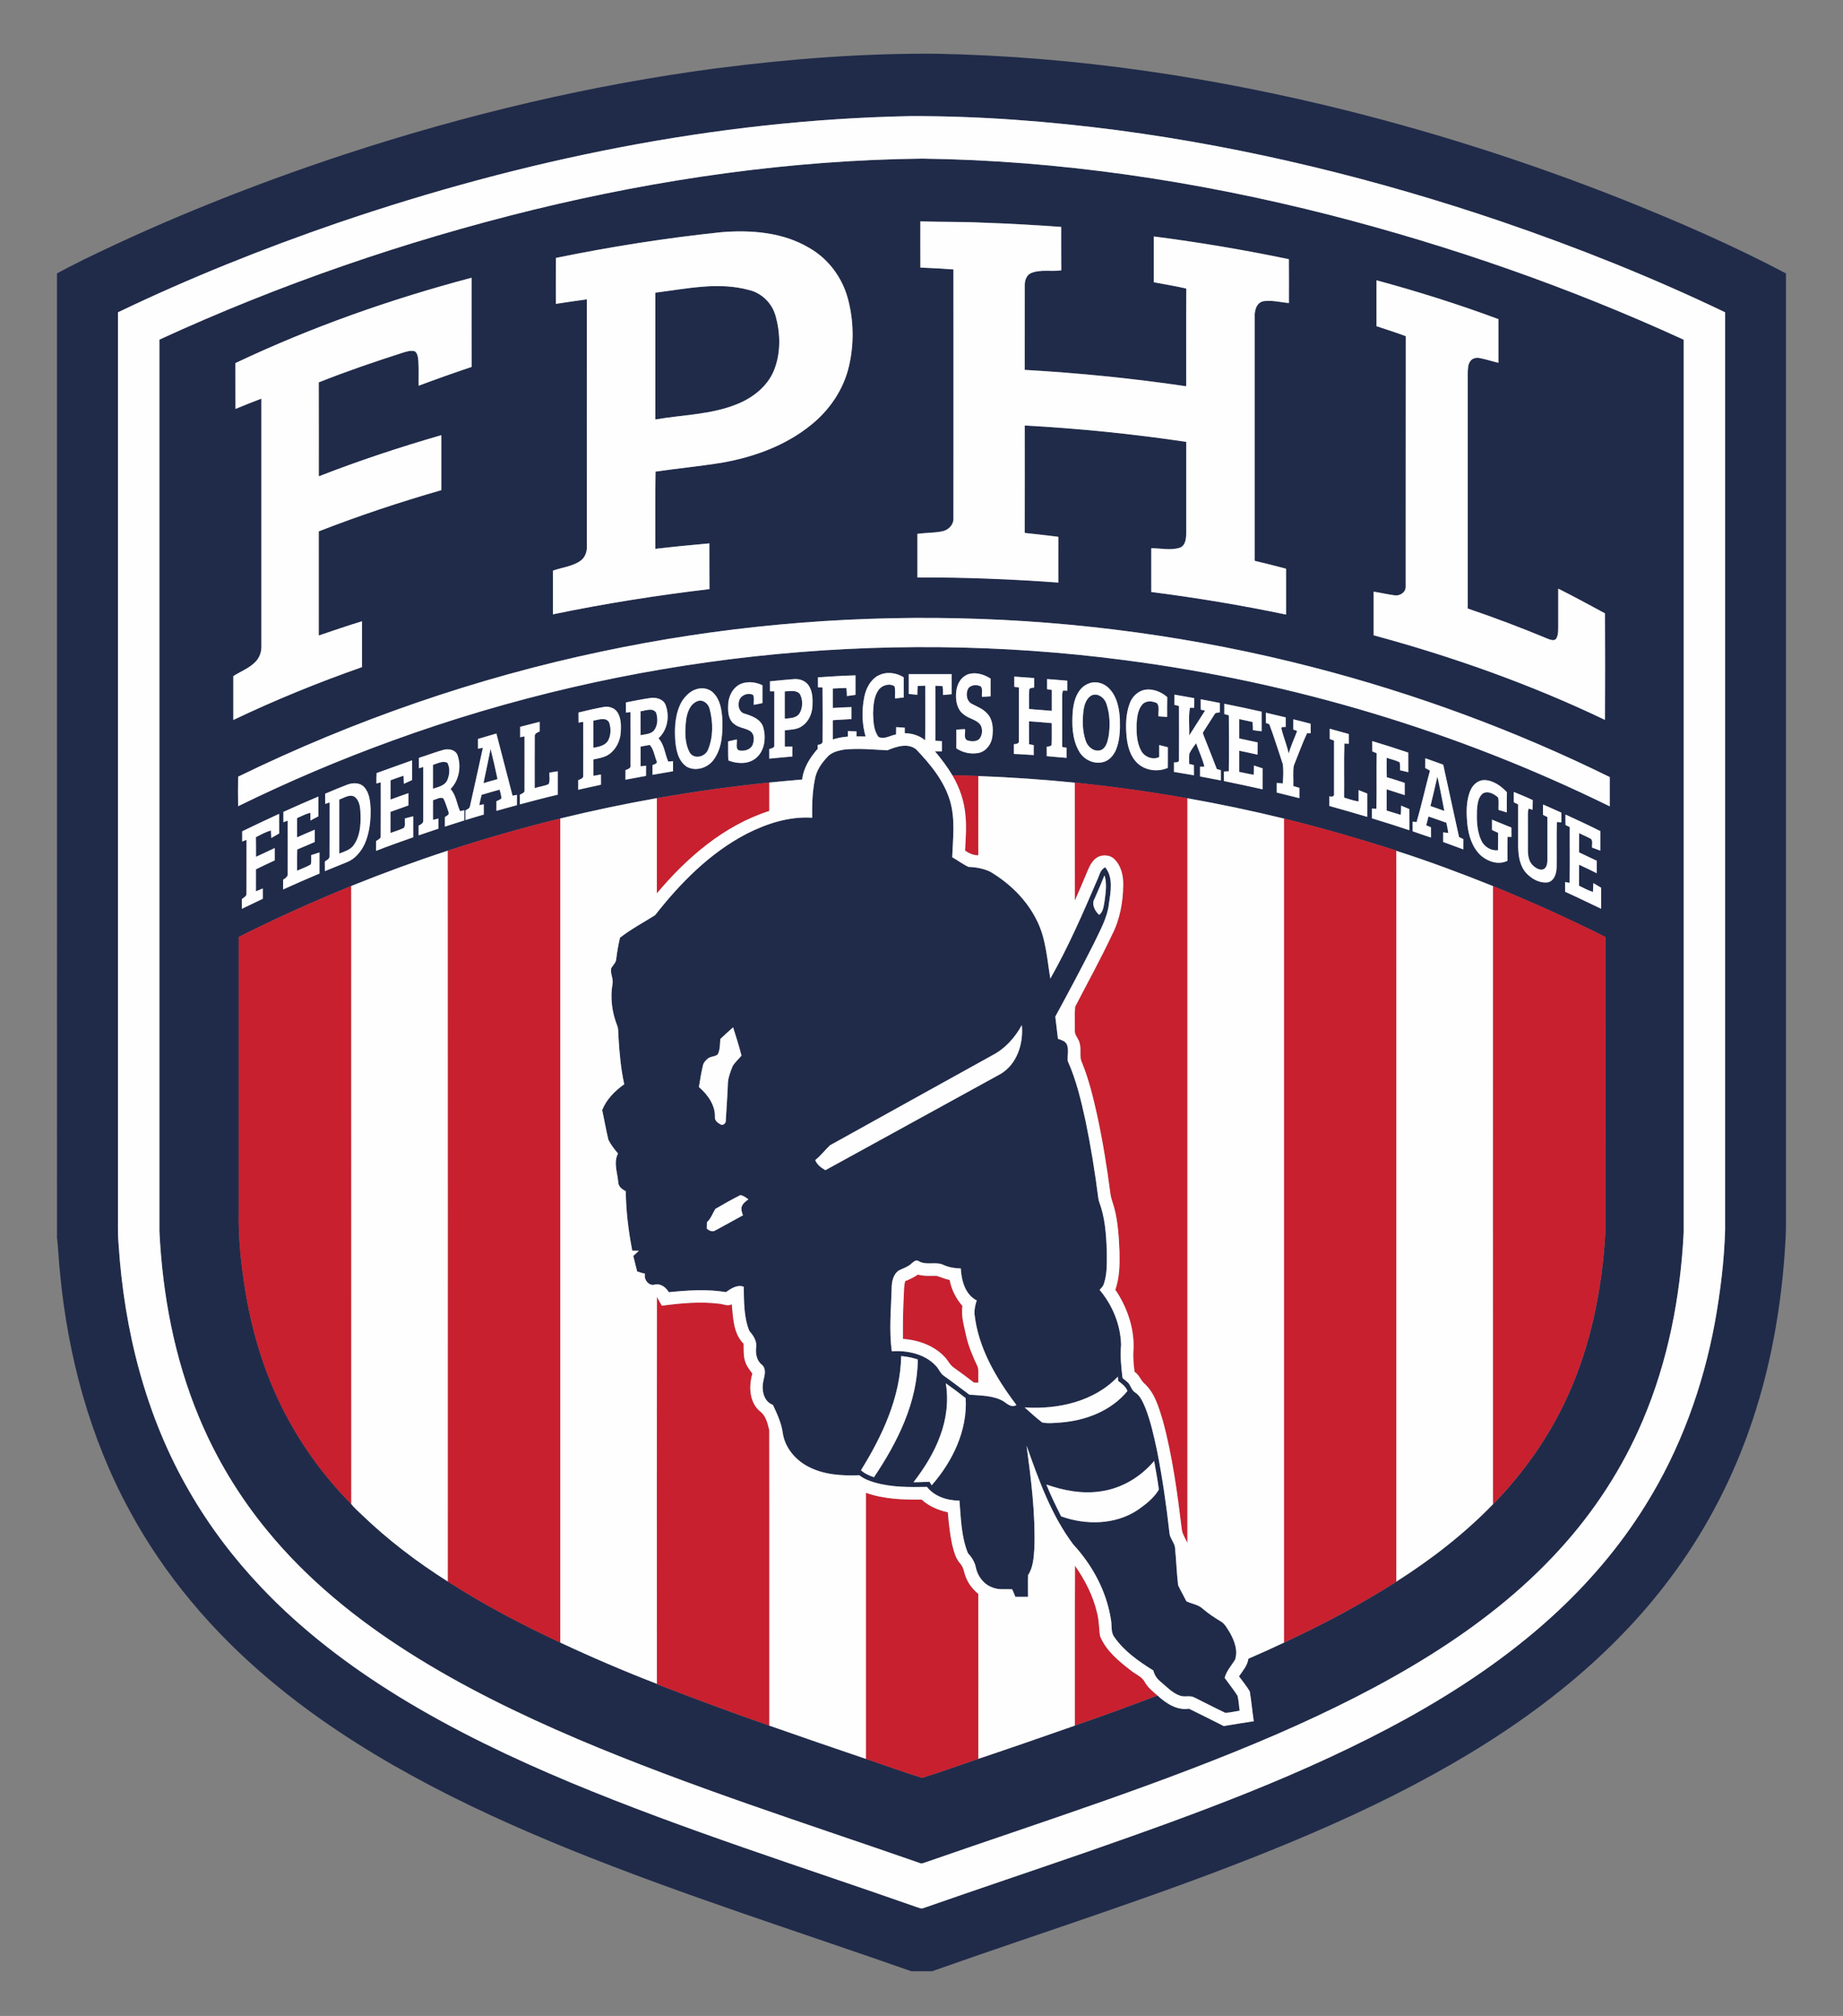
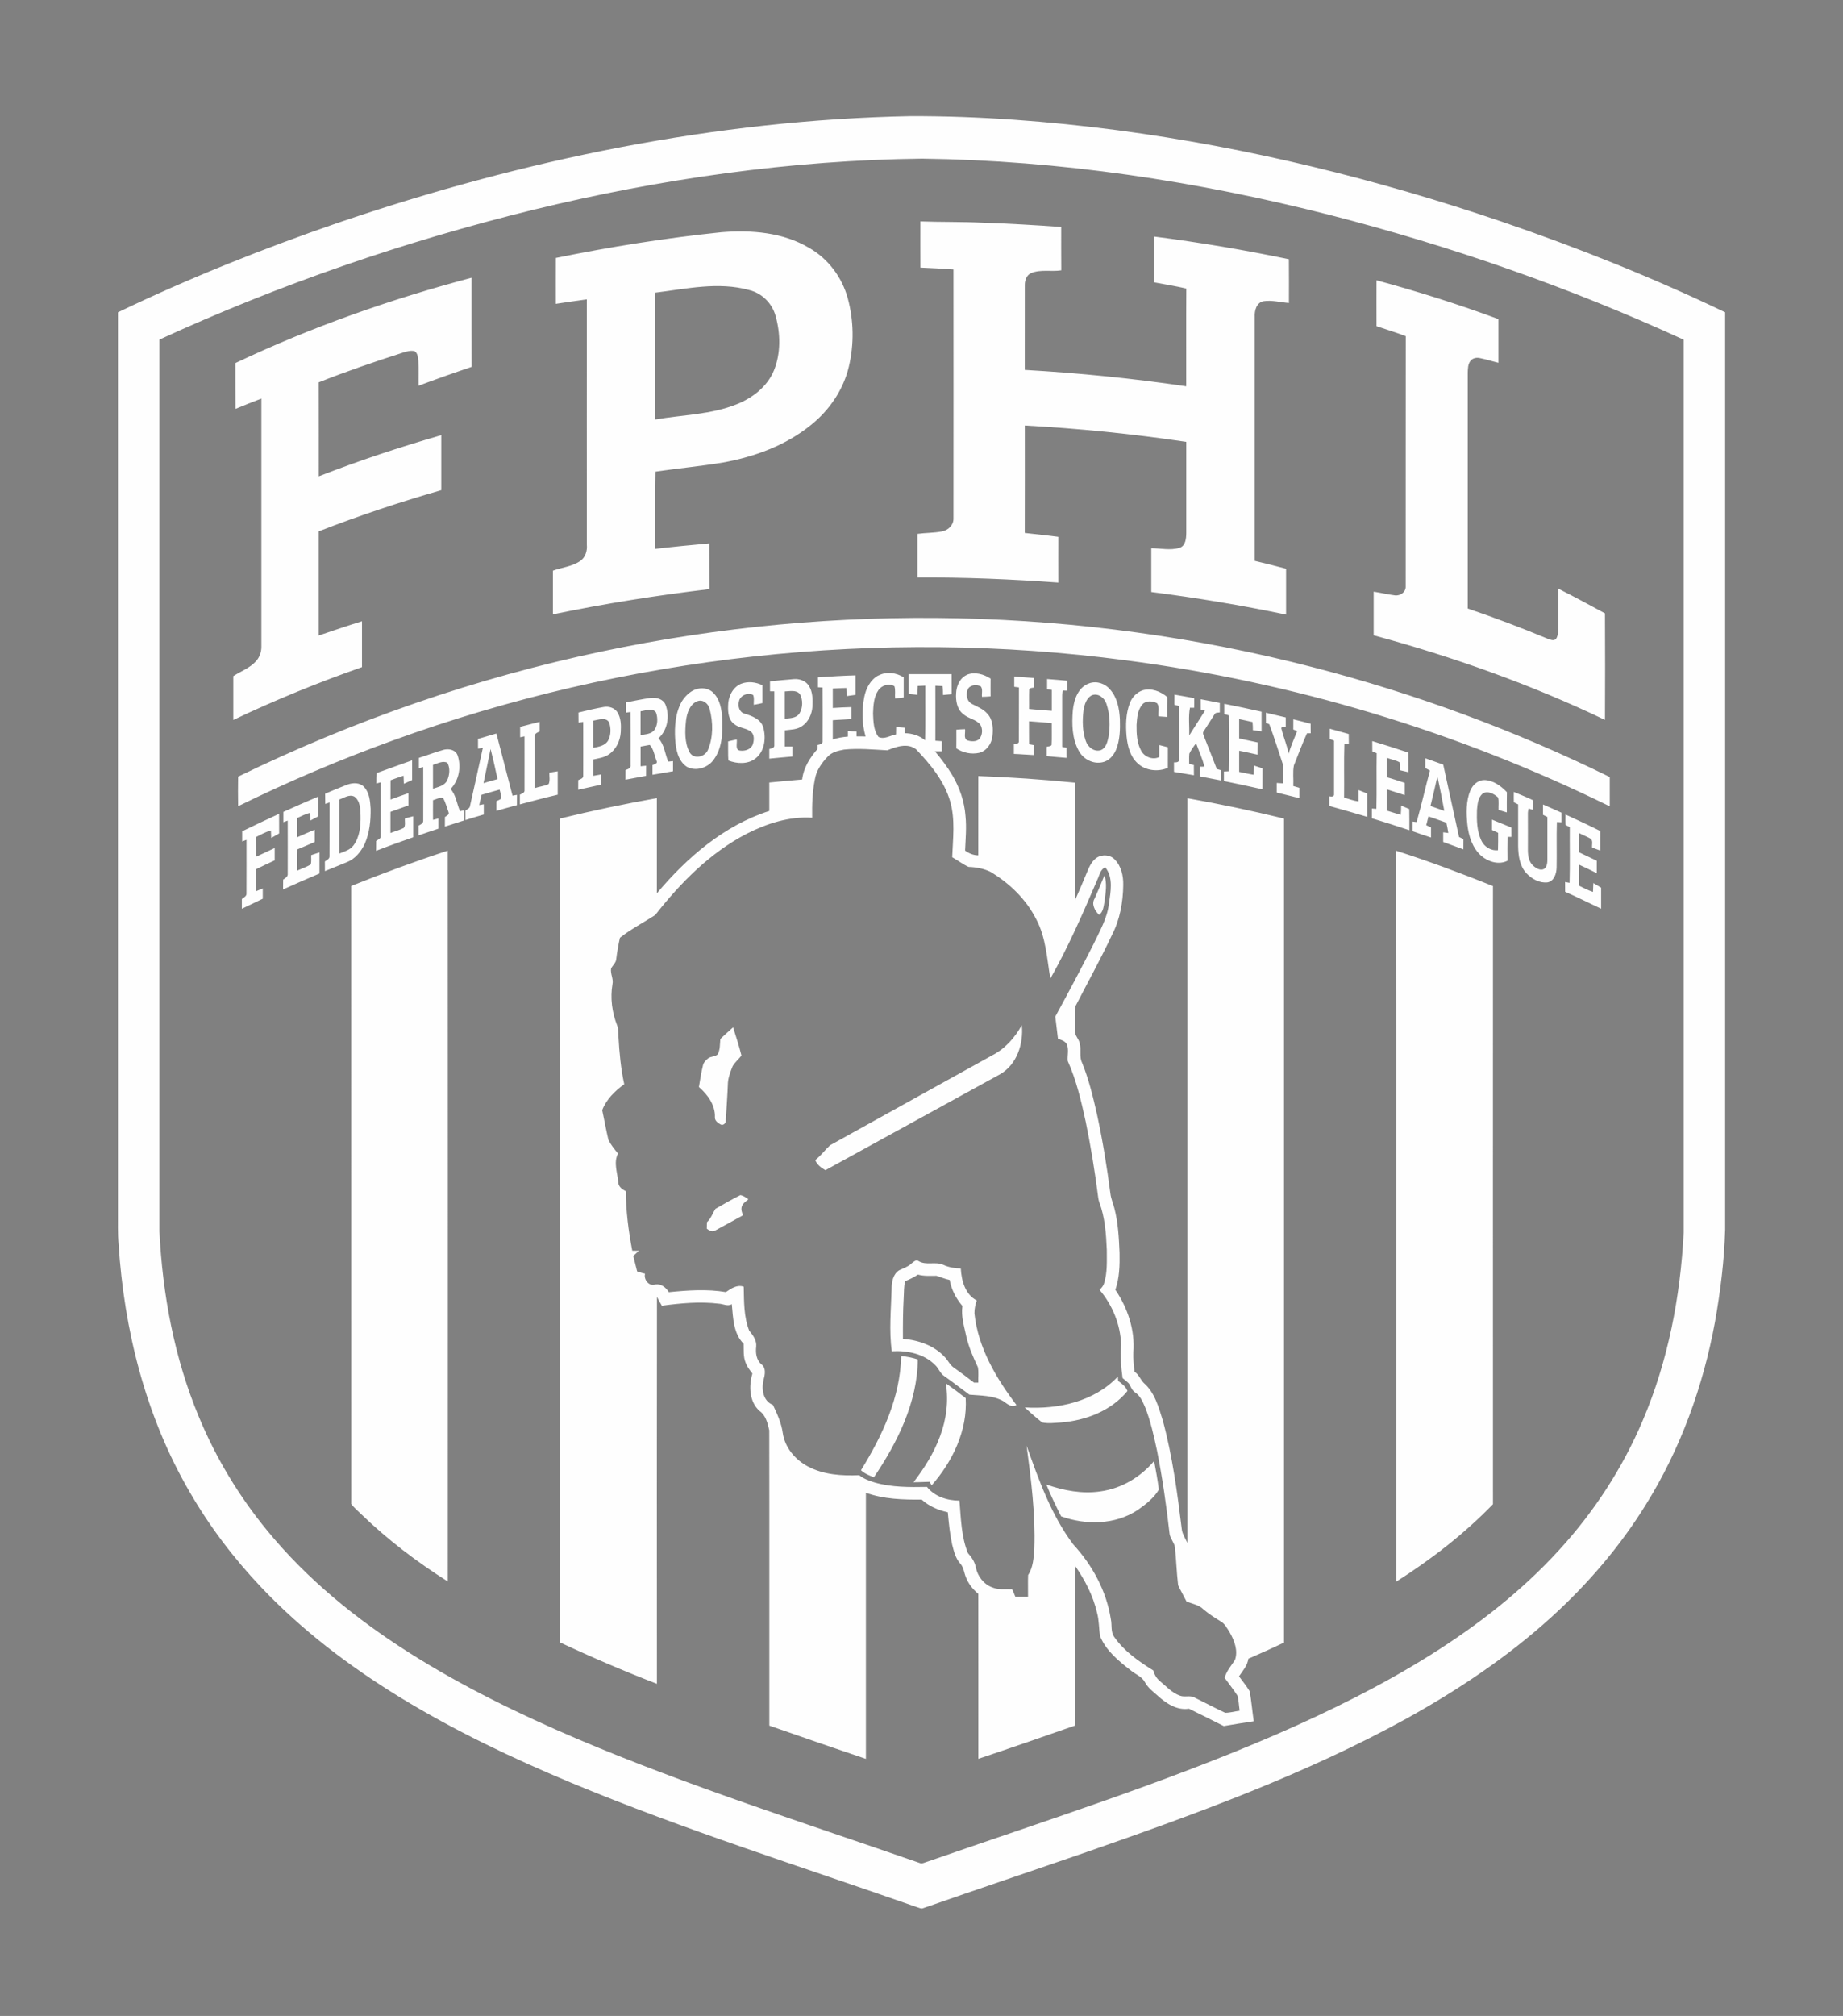
<svg xmlns="http://www.w3.org/2000/svg" height="50" width="45.738" preserveAspectRatio="xMidYMid meet" viewBox="0 0 440 481" data-name="Слой 1" id="_Слой_1">
  <rect x="0" y="0" width="440" height="481" fill="#808080" stroke="none" />
  <defs>
    <style>
      .cls-1 {
        fill: #fefefe;
      }

      .cls-1, .cls-2, .cls-3 {
        fill-rule: evenodd;
      }

      .cls-2 {
        fill: #202b4a;
      }

      .cls-3 {
        fill: #c8202f;
      }
    </style>
  </defs>
  <g>
-     <path d="M171.29,16.27c17.33-2.24,34.8-3.58,52.28-3.45,33.36.65,66.56,5.64,98.89,13.78,21.76,5.5,43.15,12.4,64.03,20.63,13.56,5.39,26.98,11.19,39.89,18-.01,74.11,0,148.22,0,222.33-.03,2.87.08,5.74-.12,8.61-.88,15.48-3.6,30.92-8.84,45.54-4.46,12.48-10.76,24.32-18.73,34.91-6.92,9.26-15.07,17.55-23.96,24.93-10.08,8.36-21.11,15.53-32.58,21.84-12.48,6.88-25.49,12.74-38.69,18.08-26.57,10.75-53.94,19.32-80.95,28.86h-4.94c-27.07-9.5-54.47-18.14-81.09-28.88-12.98-5.26-25.78-11.01-38.07-17.75-12.04-6.59-23.62-14.12-34.13-22.98-13.44-11.28-25.04-24.87-33.38-40.35-9.48-17.42-14.7-36.93-16.57-56.62-.31-2.82-.39-5.65-.72-8.47V65.23c2.1-1.13,4.22-2.22,6.36-3.28,20.23-9.88,41.21-18.16,62.59-25.21,28.88-9.45,58.57-16.51,88.71-20.48h0ZM80.77,53.13c-17.91,6.16-35.53,13.19-52.61,21.39.01,71.59,0,143.17,0,214.75.02,2.52-.08,5.04.15,7.55,1.31,20.54,6.48,41.09,16.87,58.98,4.79,8.33,10.64,16.04,17.26,23,9.71,10.23,21.04,18.81,33.04,26.16,13,7.95,26.79,14.51,40.84,20.38,27.02,11.25,54.96,20.01,82.56,29.69.51.12,1.05.5,1.58.23,13.06-4.56,26.18-8.95,39.25-13.47,25.95-9.04,51.94-18.47,76.09-31.75,12.26-6.79,24.01-14.63,34.42-24.06,8.71-7.88,16.45-16.87,22.64-26.86,8.31-13.3,13.74-28.28,16.57-43.67,1.3-7.28,2.22-14.64,2.43-22.04,0-72.97,0-145.93,0-218.9-17.31-8.3-35.17-15.42-53.33-21.63-29.81-10.13-60.54-17.68-91.76-21.82-16.37-2.13-32.86-3.4-49.37-3.36-46.55.9-92.64,10.44-136.62,25.43h0ZM127.2,50.08c-30.59,7.51-60.51,17.8-89.14,30.95v212.74c.74,15.13,3.57,30.27,9.42,44.29,4.05,9.77,9.56,18.92,16.28,27.08,9.48,11.6,21.24,21.14,33.85,29.14,12.77,8.1,26.41,14.73,40.31,20.66,26.63,11.29,54.23,20.02,81.52,29.52.7.36,1.4-.13,2.08-.31,27.96-9.72,56.25-18.66,83.44-30.43,12.58-5.48,24.92-11.57,36.55-18.86,11.22-7.03,21.79-15.24,30.73-25.05,8.34-9.1,15.17-19.58,19.98-30.96,6.02-14.14,8.96-29.45,9.74-44.75,0-71.02,0-142.03,0-213.05-27.17-12.45-55.5-22.32-84.44-29.75-31.81-8.1-64.51-13.03-97.36-13.45-31.33.36-62.54,4.82-92.95,12.23h0ZM219.71,52.82c0,3.67-.02,7.33.01,11,2.63.1,5.26.25,7.89.44.02,19.82.01,39.65,0,59.46.03,1.54-1.26,2.77-2.71,3.04-1.94.38-3.93.32-5.89.59.01,3.47,0,6.94,0,10.4,11.22-.05,22.44.41,33.64,1.22,0-3.64-.01-7.28,0-10.91-2.67-.36-5.35-.62-8.02-.93.03-8.55,0-17.09.01-25.63,12.9.7,25.77,2.01,38.55,3.9,0,7.25,0,14.51,0,21.76-.02,1.3-.15,3.06-1.63,3.53-2.18.65-4.48.09-6.72.09,0,3.48,0,6.96,0,10.44,10.79,1.38,21.54,3.16,32.18,5.39-.01-3.65,0-7.29,0-10.94-2.49-.67-4.98-1.28-7.48-1.88,0-19.41,0-38.82,0-58.24-.08-1.48.42-3.37,2.09-3.71,2.02-.29,4.06.27,6.07.43,0-3.48.02-6.97-.01-10.45-10.68-2.22-21.43-4.05-32.25-5.42-.01,3.64,0,7.28,0,10.92,2.59.5,5.2.9,7.76,1.5-.05,7.77,0,15.54-.02,23.32-12.78-1.88-25.65-3.17-38.55-3.91.02-6.77,0-13.54.01-20.31,0-1.11.44-2.36,1.55-2.81,2.27-.93,4.78-.27,7.16-.64-.04-3.45,0-6.9-.02-10.35-6.26-.45-12.52-.81-18.79-1.02-4.95-.23-9.91-.13-14.85-.31h0ZM132.73,61.54c-.03,3.64,0,7.29-.01,10.94,2.46-.36,4.93-.75,7.4-1.07,0,19.51-.01,39.02,0,58.52.13,1.44-.31,3-1.53,3.86-1.92,1.37-4.39,1.56-6.56,2.35,0,3.47,0,6.95,0,10.42,12.36-2.57,24.83-4.52,37.36-6.02-.04-3.63,0-7.27-.02-10.91-4.31.4-8.61.8-12.9,1.31.03-6.14-.06-12.29.05-18.43,5.37-.8,10.79-1.29,16.15-2.18,7.52-1.36,14.98-4.08,20.96-8.95,4.42-3.53,7.77-8.45,9.06-13.98,1.25-5.3,1.16-10.94-.26-16.2-1.36-5.03-4.69-9.51-9.24-12.08-6.25-3.72-13.8-4.31-20.9-3.74-13.27,1.39-26.47,3.47-39.54,6.14h0ZM56.22,86.62c.02,3.65-.02,7.3.02,10.95,2.05-.84,4.11-1.67,6.18-2.45-.01,19.76,0,39.51,0,59.27-.01,1.24-.46,2.48-1.3,3.4-1.47,1.62-3.6,2.36-5.4,3.54-.01,3.48,0,6.97,0,10.46,10-4.77,20.27-8.95,30.72-12.61,0-3.65,0-7.3,0-10.94-3.47,1.06-6.89,2.24-10.33,3.4.02-8.28,0-16.57,0-24.85,9.59-3.74,19.37-6.99,29.26-9.83,0-4.37,0-8.75,0-13.12-9.88,2.86-19.67,6.09-29.25,9.82,0-7.48.02-14.95-.01-22.42,6.61-2.64,13.35-4.93,20.12-7.1.89-.27,1.85-.57,2.79-.33.76.54.8,1.56.88,2.4.12,1.94.01,3.89.06,5.83,4.19-1.57,8.41-3.06,12.65-4.49-.03-7.09,0-14.18-.01-21.27-19.34,5.11-38.28,11.78-56.36,20.35h0ZM328.64,66.88c0,3.65-.01,7.3,0,10.95,2.33.78,4.68,1.5,6.98,2.38-.04,19.89,0,39.78-.02,59.67.09,1.37-1.27,2.31-2.54,2.17-1.71-.21-3.4-.62-5.1-.88-.01,3.47,0,6.94,0,10.41,18.94,5.12,37.51,11.71,55.22,20.18.03-8.47.04-16.95,0-25.42-3.71-1.99-7.39-4.01-11.16-5.89,0,3.15,0,6.3,0,9.44-.02.88-.03,1.84-.56,2.59-.57.52-1.37.12-1.98-.09-6.27-2.61-12.64-5-19.06-7.2,0-18.74,0-37.49,0-56.24.04-.99.02-2.11.71-2.9.51-.63,1.41-.78,2.18-.61,1.49.29,2.95.76,4.43,1.12,0-3.47,0-6.95,0-10.42-9.54-3.54-19.26-6.6-29.09-9.26h0ZM143.72,155.43c-30.05,6.31-59.27,16.44-86.87,29.88-.04,2.35-.04,4.7,0,7.05,12.01-5.89,24.34-11.13,36.92-15.68,55.65-20.24,116.18-26.88,174.9-19.15,40.1,5.22,79.34,17.04,115.64,34.86.01-2.33,0-4.66,0-6.99-22.64-11.14-46.45-19.91-70.89-26.21-55.28-14.29-113.85-15.58-169.7-3.76h0ZM209.71,161.15c-1.93,1.04-2.99,3.14-3.39,5.23-.6,3.08-.55,6.32.33,9.34-.72-.01-1.45-.02-2.16-.02,0-.4,0-.8,0-1.19-.69-.01-1.38-.04-2.06-.09,0,.44,0,.88,0,1.33-1.23.1-2.45.29-3.61.69,0-1.53,0-3.07,0-4.6,1.49-.13,2.98-.15,4.47-.27v-2.86c-1.49.02-2.98.12-4.47.21,0-1.55,0-3.09,0-4.64,1.08-.05,2.16-.11,3.24-.13.1.64.13,1.28.13,1.93.68-.1,1.36-.19,2.05-.29,0-1.55,0-3.1,0-4.65-2.99.07-5.97.27-8.96.47,0,.79,0,1.58,0,2.37.27.01.82.04,1.09.06.05,4.24.03,8.48.01,12.71.11.73-.65.9-1.18,1,0,.23,0,.7,0,.93-1.82,2.07-3.37,4.51-3.69,7.31-2.62.24-5.24.45-7.85.72-8.99.91-17.95,2.16-26.85,3.73-7.74,1.37-15.43,2.99-23.06,4.85-9.05,2.22-18.01,4.78-26.86,7.68-7.78,2.55-15.46,5.37-23.05,8.43-9.09,3.71-18.07,7.72-26.84,12.15,0,21.91,0,43.82,0,65.73-.15,6.99.73,13.96,1.93,20.83,1.22,6.56,3,13.03,5.5,19.23,4.4,11.01,11.08,21.1,19.43,29.52.68.89,1.56,1.62,2.36,2.41,6.29,6.08,13.29,11.4,20.68,16.07,8.57,5.51,17.62,10.27,26.85,14.57,7.58,3.55,15.27,6.84,23.07,9.85v.07c8.89,3.44,17.83,6.76,26.84,9.9,7.67,2.69,15.36,5.34,23.06,7.94,4.48,1.5,8.92,3.14,13.43,4.53,4.51-1.4,8.95-3.02,13.42-4.54,7.71-2.58,15.38-5.25,23.05-7.93v-.03c6.63-2.24,13.18-4.69,19.73-7.15,2.02,1.86,4.63,3.61,7.52,3.15,2.78,1.35,5.53,2.75,8.3,4.14,2.38-.4,4.77-.8,7.16-1.15-.35-2.37-.56-4.76-.95-7.12-.75-1.27-1.71-2.4-2.57-3.59.89-1.33,2.02-2.56,2.24-4.21,2.86-1.23,5.69-2.52,8.5-3.84,9.23-4.29,18.26-9.07,26.84-14.55,8.33-5.29,16.19-11.37,23.07-18.46,7.29-7.49,13.42-16.16,17.75-25.69,5.67-12.36,8.33-25.93,9.08-39.45.02-23.4,0-46.8,0-70.2-8.77-4.43-17.75-8.44-26.84-12.15-7.6-3.04-15.28-5.92-23.08-8.41v-.08c-8.87-2.8-17.79-5.43-26.82-7.62-7.63-1.86-15.33-3.48-23.06-4.85-8.9-1.56-17.86-2.82-26.85-3.73-7.66-.77-15.35-1.3-23.05-1.58-2.06-.08-4.11-.16-6.17-.14-1.21-2.04-2.66-3.94-4.18-5.76.55,0,1.1,0,1.65,0,0-.81,0-1.61,0-2.42-.52-.04-1.04-.08-1.55-.11,0-4.37.02-8.74,0-13.12.56.03,1.13.06,1.7.08.11.71.13,1.42.13,2.13.68-.07,1.37-.13,2.06-.19-.02-1.6,0-3.19-.01-4.79-3.41,0-6.82,0-10.24,0,0,1.58,0,3.15,0,4.73.68.08,1.37.14,2.05.2,0-.71.02-1.41.09-2.11.6-.04,1.2-.06,1.81-.07-.03,4.34.07,8.69-.05,13.03-1.36-1.14-3.1-1.66-4.85-1.69,0-.44,0-.87,0-1.31-.69-.05-1.37-.1-2.05-.14-.01.58-.02,1.16-.03,1.74-1.37.25-2.81,1.27-4.18.61-1.2-1.59-1.23-3.7-1.31-5.6.07-1.9.17-3.97,1.29-5.58.8-1.17,2.61-1.71,3.82-.92.29.93.08,1.95.16,2.92.68-.09,1.36-.17,2.05-.24,0-1.6-.01-3.21,0-4.81-1.77-1.12-4.16-1.45-6.05-.42h0ZM230.84,160.99c-1.7.75-2.53,2.65-2.59,4.42-.12,1.76.2,3.8,1.7,4.94,1.19,1.09,3.02,1.22,4.06,2.51.66,1.01.55,2.47-.19,3.42-.76.73-1.98.65-2.92.34-.93-.51-.38-1.8-.52-2.66-.69.02-1.38.06-2.07.12,0,1.48.02,2.97-.01,4.45,1.58,1.06,3.58,1.47,5.44,1.08,1.77-.44,2.97-2.13,3.17-3.89.24-1.89.15-4.1-1.27-5.53-.96-1.09-2.36-1.59-3.61-2.26-1.36-.68-1.58-2.64-.78-3.83.74-.77,2.01-.8,2.92-.33.5.71.16,1.66.26,2.47.68-.01,1.37-.05,2.06-.11,0-1.41-.01-2.82,0-4.23-1.63-1.07-3.78-1.7-5.66-.93h0ZM242.16,161.43c0,.82,0,1.64,0,2.46.28.03.84.1,1.12.14-.02,4.24.02,8.47-.02,12.71.14.75-.67.79-1.19.84,0,.77,0,1.55,0,2.32,1.58.05,3.16.21,4.75.27-.02-.79-.02-1.58,0-2.37-.38-.08-.75-.14-1.12-.21-.03-1.83,0-3.65-.02-5.48,1.81.14,3.62.26,5.43.44-.03,1.74.06,3.49-.04,5.23-.28.36-.79.3-1.17.42,0,.74,0,1.48,0,2.22,1.58.16,3.16.3,4.75.42-.01-.81-.01-1.61-.01-2.41-.35-.07-.69-.14-1.04-.2,0-4.06,0-8.11,0-12.16-.01-.44.05-.88.2-1.29.25,0,.76.02,1.02.03,0-.79,0-1.59,0-2.38-1.61-.12-3.21-.3-4.82-.4,0,.81,0,1.61,0,2.42.37.06.74.12,1.12.18,0,1.66,0,3.33,0,4.99-1.81-.19-3.62-.26-5.43-.45.04-1.48-.04-2.96.04-4.44-.02-.66.73-.56,1.18-.67,0-.76,0-1.52,0-2.27-1.58-.14-3.16-.2-4.73-.34h0ZM183.83,162.56c0,.8,0,1.59,0,2.38.26,0,.77,0,1.03.01,0,4.27.01,8.54,0,12.81.11.73-.71.78-1.2.96,0,.76,0,1.52,0,2.29,1.83-.19,3.67-.34,5.51-.51v-2.39c-.61,0-1.21,0-1.81,0,0-1.28,0-2.57,0-3.85,1.41-.19,2.96-.15,4.16-1.04,1.54-1.05,2.35-2.89,2.45-4.71.08-1.68.07-3.5-.9-4.95-.76-1.16-2.21-1.65-3.55-1.53-1.9.15-3.8.33-5.69.53h0ZM176.92,163.15c-2.04.86-3.12,3.17-3.08,5.31-.06,1.51.11,3.31,1.44,4.28,1.15.99,2.81.93,4.01,1.82.87.76.77,2.08.43,3.08-.45,1.18-1.86,1.6-3,1.45-1.31-.13-.63-1.82-.82-2.67-.69.15-1.37.31-2.06.47.03,1.52-.05,3.04.06,4.56,2.06.79,4.61.94,6.45-.46,2.26-1.76,2.62-5.06,1.82-7.64-.69-1.86-2.71-2.55-4.43-3.09-1.21-.32-1.6-1.75-1.32-2.84.2-1.47,2.13-2.3,3.38-1.61.34.73.11,1.58.17,2.36.69-.12,1.38-.27,2.07-.42,0-1.42,0-2.83,0-4.25-1.57-.77-3.46-1-5.11-.35h0ZM260.11,163.01c-2.72.88-3.73,3.89-3.99,6.47-.26,3.27-.21,6.8,1.45,9.72,1.07,1.96,3.41,3.17,5.62,2.67,1.51-.29,2.63-1.57,3.22-2.92.96-2.33,1.01-4.9.94-7.38-.14-2.48-.62-5.12-2.32-7.04-1.16-1.41-3.18-2.13-4.93-1.52h0ZM165.9,164.56c-1.29.51-2.3,1.56-3.06,2.7-1.59,2.73-1.84,6.04-1.65,9.13.17,2.38.65,5.17,2.8,6.58,2.2,1.2,5.14.2,6.49-1.83,1.95-2.75,2.07-6.3,1.97-9.54-.14-2.22-.49-4.69-2.18-6.31-1.13-1.15-2.93-1.3-4.37-.72h0ZM269.73,167.78c-.96,2.5-1.02,5.25-.78,7.89.24,2.33.85,4.82,2.64,6.46,1.88,1.78,4.88,2.12,7.22,1.09.02-1.64.01-3.28.01-4.92-.69-.18-1.38-.36-2.07-.53,0,.95,0,1.91,0,2.86-1.51.77-3.54-.03-4.31-1.5-1.03-1.87-1.12-4.09-1.1-6.17.11-1.68.23-3.56,1.4-4.89.88-.97,2.41-.83,3.49-.28.66.88.24,2.1.35,3.13.69.04,1.38.09,2.07.15,0-1.58-.02-3.16.02-4.74-1.58-1.37-3.79-2.21-5.86-1.62-1.42.48-2.57,1.67-3.08,3.08h0ZM280.38,165.73c-.01.82-.01,1.63-.01,2.45.37.09.74.18,1.11.28.01,4.25.03,8.51,0,12.77.12.72-.72.7-1.19.69,0,.75,0,1.51,0,2.27,1.58.26,3.17.55,4.76.8-.02-.82-.02-1.63-.02-2.44-.37-.09-.75-.18-1.11-.26,0-.82-.05-1.63.03-2.44.42-.9,1.02-1.71,1.62-2.5.65,1.87,1.51,3.66,1.98,5.59-.26,0-.79.01-1.05.02,0,.77,0,1.54,0,2.31,1.66.31,3.32.62,4.99.96,0-.82,0-1.64,0-2.45-.24-.07-.74-.21-.98-.28-1.02-2.57-1.99-5.16-3.03-7.73-.14-.42-.45-.9-.08-1.29.85-1.33,1.69-2.67,2.55-3.99.23-.52.83-.41,1.28-.49,0-.75,0-1.51,0-2.26-1.52-.32-3.05-.59-4.57-.88,0,.82.01,1.65.01,2.47.26.06.77.18,1.03.24-1.25,1.98-2.53,3.94-3.78,5.93.1-2.21-.24-4.46.19-6.63.32.01.67.05,1,.01.03-.76.01-1.52.01-2.29-1.57-.29-3.15-.55-4.73-.84h0ZM149.4,167.6c0,.82,0,1.63.01,2.45.27-.04.82-.11,1.09-.15.03,4.23.02,8.46.01,12.69.15.75-.67.95-1.2,1.17,0,.76,0,1.52-.01,2.29,1.64-.29,3.27-.62,4.91-.91,0-.81,0-1.62.01-2.42-.44.04-.87.09-1.31.13,0-1.57,0-3.14,0-4.7.73-.13,1.46-.26,2.18-.4.96,1.02,1.12,2.52,1.62,3.79.36.68-.53.82-.96,1.03,0,.77,0,1.53,0,2.31,1.63-.3,3.27-.55,4.9-.84,0-.81,0-1.62,0-2.42-.38.04-.76.08-1.14.12-.8-1.84-.91-4.06-2.33-5.57,2.17-1.96,2.72-5.28,1.7-7.95-.52-1.4-2.19-1.85-3.54-1.68-2.01.28-3.99.71-5.97,1.08h0ZM292.33,167.93c0,.81,0,1.61,0,2.42.36.1.72.2,1.09.31.04,4.45.07,8.9-.01,13.35-.39.01-.78.03-1.16.05,0,.76,0,1.52,0,2.28,3.07.64,6.15,1.28,9.21,1.97.01-1.67,0-3.34.01-5-.69-.23-1.38-.45-2.06-.68,0,.74-.02,1.47-.05,2.21-1.17-.17-2.32-.46-3.47-.69-.01-1.69,0-3.37,0-5.05,1.47.28,2.92.63,4.38.94,0-.97.01-1.95.02-2.92-1.47-.32-2.93-.64-4.4-.95v-4.62c1.06.23,2.13.46,3.19.7.06.65.08,1.3.09,1.95.68.09,1.37.18,2.07.27-.01-1.56,0-3.12,0-4.68-2.95-.66-5.9-1.3-8.86-1.88h0ZM138.12,170c.01.8.02,1.6.02,2.41.28-.04.84-.12,1.12-.17,0,4.26.01,8.53,0,12.8.08.69-.71.88-1.19,1.1,0,.76-.01,1.52-.01,2.29,1.81-.39,3.63-.79,5.44-1.2,0-.82-.01-1.63-.01-2.44-.6.11-1.2.22-1.8.32,0-1.3,0-2.61,0-3.91,1.24-.28,2.56-.44,3.64-1.17,1.78-1.17,2.77-3.27,2.89-5.36.09-1.58.09-3.3-.77-4.69-.68-1.09-2.07-1.53-3.29-1.3-2.02.36-4.02.83-6.02,1.32h0ZM302.22,170.05c0,.82,0,1.63.02,2.45.2.07.6.21.79.28,1.17,3.11,2.14,6.32,3.21,9.48.22,1.53.12,3.1.02,4.64-.49-.03-.98-.06-1.46-.09,0,.76,0,1.52,0,2.28,1.8.46,3.62.87,5.42,1.34,0-.83,0-1.65,0-2.46-.49-.15-.98-.29-1.46-.43.09-1.63-.17-3.3.14-4.9,1.04-2.56,1.97-5.18,3.14-7.69h.88c-.03-.76-.03-1.52-.02-2.28-1.38-.35-2.75-.73-4.13-1.05-.01.81-.01,1.62-.01,2.43.23.09.68.27.92.35-.67,1.81-1.51,3.55-2.02,5.41-.4-1.99-1.23-3.87-1.7-5.85-.3-.63.68-.52,1-.52,0-.76,0-1.52,0-2.28-1.58-.39-3.16-.75-4.74-1.12h0ZM124.2,173.42c0,.82,0,1.65,0,2.47.34-.07.69-.14,1.04-.22,0,4.26.01,8.52,0,12.78.12.71-.64.87-1.11,1.14,0,.77,0,1.54,0,2.31,3.01-.8,6.01-1.6,9.04-2.31-.01-1.86,0-3.72,0-5.58-.66.1-1.33.21-1.99.32-.05.91.21,1.89-.18,2.74-1.04.49-2.24.58-3.33.96.01-4.12-.02-8.24.01-12.36-.05-.7.68-.93,1.19-1.17v-2.29c-1.56.36-3.09.81-4.65,1.19h0ZM317.46,173.87c0,.81,0,1.63,0,2.45.34.12.68.25,1.03.38,0,4.25,0,8.51,0,12.76.1.68-.67.65-1.12.54,0,.76,0,1.53,0,2.3,3.02.84,6.03,1.7,9.04,2.6-.01-1.86,0-3.71,0-5.57-.69-.27-1.38-.55-2.07-.82,0,.9,0,1.81,0,2.71-1.19-.15-2.31-.58-3.45-.92.05-4.29-.08-8.59.07-12.88.26.01.8.03,1.06.04,0-.78,0-1.56-.02-2.33-1.52-.41-3.03-.85-4.54-1.26h0ZM114.13,176.3v2.34c.29-.05.87-.15,1.16-.2-1.03,4.61-2.01,9.23-3.06,13.83-.04.62-.66.83-1.1,1.11,0,.76,0,1.53,0,2.3,1.46-.46,2.92-.89,4.38-1.32,0-.82,0-1.63,0-2.45-.27.05-.81.15-1.08.21.17-.83.35-1.65.55-2.46,1.43-.43,2.86-.85,4.31-1.24.15.69.45,1.38.4,2.11-.32.31-.77.44-1.16.65-.01.77-.01,1.53,0,2.3,1.63-.44,3.25-.93,4.89-1.35.01-.82.01-1.64.01-2.46-.26.05-.79.14-1.06.19-1.28-4.95-2.57-9.89-3.85-14.83-1.46.43-2.92.85-4.38,1.29h0ZM327.61,176.82c0,.82,0,1.65.02,2.47.34.13.69.27,1.04.42-.08,4.43.04,8.86-.07,13.28-.27-.02-.81-.05-1.08-.07,0,.77,0,1.55,0,2.32,2.99.91,5.98,1.86,8.95,2.85,0-1.68.02-3.37-.02-5.05-.65-.27-1.29-.54-1.94-.82,0,.73-.03,1.47-.1,2.2-1.13-.31-2.23-.7-3.35-1.02-.02-1.69-.01-3.38,0-5.07,1.44.44,2.86.94,4.3,1.38,0-.97,0-1.95,0-2.92-1.42-.45-2.83-.95-4.27-1.34-.07-1.55-.02-3.1-.03-4.65,1.02.39,2.14.55,3.1,1.1.13.61.08,1.25.09,1.88.65.15,1.31.31,1.97.46,0-1.56,0-3.12-.01-4.68-2.85-.95-5.72-1.88-8.6-2.74h0ZM100.02,180.82c0,.82,0,1.65,0,2.48.26-.07.77-.21,1.03-.29,0,4.23.01,8.47,0,12.7.1.71-.59,1.01-1.11,1.28,0,.77,0,1.55,0,2.33,1.58-.52,3.14-1.09,4.73-1.6,0-.81,0-1.62,0-2.43-.32.08-.96.25-1.28.33,0-1.57-.01-3.14,0-4.71.79-.16,1.66-.81,2.43-.45.58,1.04.87,2.21,1.28,3.32.26.62-.49.87-.87,1.16-.01.76-.01,1.52-.01,2.29,1.55-.51,3.1-.99,4.65-1.49,0-.81,0-1.62,0-2.42-.25.05-.77.17-1.03.22-.79-1.74-.94-3.83-2.26-5.28,2.03-2.08,2.63-5.37,1.66-8.07-.5-1.34-2.15-1.62-3.39-1.27-1.97.54-3.88,1.29-5.82,1.9h0ZM340.27,180.91c-.01.78-.02,1.57-.01,2.36.37.2.74.39,1.12.6-1.1,4.09-2.02,8.23-3.19,12.3-.24-.03-.71-.09-.95-.12,0,.76,0,1.53,0,2.3,1.46.5,2.92,1.03,4.39,1.5,0-.82,0-1.62,0-2.43-.39-.17-.77-.34-1.14-.5.19-.7.36-1.4.54-2.1,1.43.49,2.85.99,4.27,1.5.18.81.34,1.62.46,2.45-.3-.04-.91-.12-1.22-.16,0,.76,0,1.53,0,2.3,1.61.59,3.21,1.17,4.82,1.77,0-.82,0-1.63.01-2.44-.35-.18-.71-.35-1.05-.52-1.25-5.75-2.51-11.51-3.77-17.26-1.43-.53-2.87-1.02-4.29-1.53h0ZM89.91,184.44c-.05.83-.05,1.67-.05,2.5.26-.07.78-.21,1.04-.28,0,4.26.02,8.52-.01,12.78.09.68-.66.89-1.09,1.22-.01.78-.02,1.56-.02,2.35,2.93-1.15,5.9-2.19,8.87-3.24v-5.01c-.66.17-1.32.33-1.98.51-.09.73.21,1.65-.27,2.27-1.01.52-2.12.8-3.18,1.21,0-1.68,0-3.36,0-5.04,1.43-.52,2.86-1.04,4.3-1.54.01-.98.01-1.95,0-2.93-1.44.49-2.87,1.01-4.29,1.54,0-1.54-.01-3.08.01-4.61,1.03-.38,2.06-.76,3.11-1.09.04.64.06,1.28.07,1.93.65-.31,1.31-.61,1.97-.9,0-1.57,0-3.14,0-4.7-2.84.98-5.64,2.05-8.47,3.04h0ZM351.04,188.57c-1.06,2.57-.99,5.44-.72,8.16.31,2.76,1.21,5.64,3.37,7.52,1.67,1.39,4.16,2.17,6.21,1.12-.02-1.9-.03-3.8.01-5.69.23,0,.7,0,.94,0-.02-.75-.02-1.49-.02-2.23-1.55-.63-3.09-1.27-4.64-1.89,0,.82,0,1.64,0,2.47.49.22.97.45,1.47.68,0,1.38.02,2.77-.03,4.15-1.69.2-3.34-.85-4.01-2.38-1.03-2.24-1.09-4.78-1.01-7.21.13-1.36.23-2.95,1.34-3.91,1.21-.8,2.77.06,3.71.92.22.96.05,1.98.1,2.96.66.2,1.31.4,1.98.6,0-1.61-.02-3.21.02-4.82-1.41-1.5-3.25-2.84-5.38-2.9-1.5,0-2.77,1.11-3.31,2.45h0ZM83,187.18c-1.8.7-3.6,1.43-5.37,2.2.02.81.02,1.62.02,2.43.26-.08.77-.25,1.03-.34-.01,4.28.02,8.55-.02,12.83.05.66-.68.91-1.1,1.25,0,.76,0,1.53.01,2.3,1.75-.73,3.52-1.44,5.28-2.15,1.96-.78,3.35-2.52,4.23-4.37,1.16-2.63,1.45-5.55,1.4-8.4-.11-1.78-.27-3.78-1.55-5.15-.99-1.08-2.65-1.06-3.93-.59h0ZM361.43,188.96c-.01.82,0,1.65,0,2.47.34.17.68.34,1.03.51-.01,3.32-.01,6.63,0,9.95.04,2.26.35,4.73,1.96,6.46,1.28,1.36,3.16,2.43,5.09,2.19,1.58-.32,2.1-2.14,2.14-3.54.07-3.62-.06-7.24.06-10.85.27.01.81.04,1.08.05,0-.76,0-1.53,0-2.29-1.46-.65-2.92-1.32-4.39-1.95,0,.82,0,1.65,0,2.47.34.17.68.34,1.04.52,0,3.34,0,6.69,0,10.03,0,.81-.04,1.78-.73,2.32-.86.53-1.91-.08-2.57-.66-1.09-.9-1.34-2.37-1.35-3.7,0-2.88.01-5.75,0-8.63-.02-.47.04-.93.19-1.38.23.07.7.22.93.29,0-.76,0-1.53.04-2.3-1.46-.74-3-1.29-4.5-1.95h0ZM67.67,193.71c0,.82,0,1.65,0,2.48.25-.1.77-.29,1.03-.39,0,4.21.01,8.43,0,12.65.08.72-.57,1.11-1.09,1.44-.02.78-.02,1.56-.02,2.34,2.88-1.29,5.77-2.58,8.69-3.8,0-1.68,0-3.36,0-5.04-.66.21-1.32.43-1.98.65-.03.74.1,1.52-.12,2.25-1.03.6-2.17.97-3.24,1.46.02-1.69-.02-3.38.03-5.06,1.41-.57,2.79-1.2,4.19-1.79,0-.98,0-1.95,0-2.93-1.41.59-2.82,1.19-4.22,1.82.01-1.53.01-3.06,0-4.59,1.04-.44,2.04-1.02,3.16-1.25.02.61.03,1.21.03,1.83.63-.34,1.25-.68,1.89-1.01,0-1.57,0-3.14,0-4.71-2.8,1.18-5.58,2.4-8.34,3.66h0ZM57.85,198.33c0,.82,0,1.64,0,2.46.26-.1.77-.3,1.03-.4-.01,4.27.02,8.54-.01,12.8.05.68-.66.96-1.1,1.33,0,.77,0,1.54,0,2.32,1.68-.77,3.32-1.6,4.99-2.39,0-.82,0-1.64,0-2.46-.54.23-1.08.45-1.63.68,0-1.75,0-3.5,0-5.25,1.48-.75,2.98-1.42,4.48-2.13v-2.94c-1.49.69-2.98,1.4-4.47,2.09,0-1.56.02-3.13-.02-4.69,1.16-.6,2.32-1.24,3.59-1.6.03.59.04,1.2.07,1.8.63-.35,1.26-.71,1.89-1.08-.02-1.56-.01-3.12-.01-4.68-2.95,1.34-5.86,2.74-8.78,4.15h0ZM373.74,194.34c-.01.83-.01,1.67.01,2.51.33.17.67.33,1.01.5-.03,4.44.07,8.88-.05,13.31-.27-.05-.8-.15-1.07-.21,0,.77,0,1.55.01,2.33,2.89,1.28,5.73,2.7,8.59,4.05,0-1.67,0-3.35,0-5.02-.62-.37-1.24-.74-1.85-1.1-.04.7-.07,1.4-.09,2.11-1.17-.36-2.23-.96-3.32-1.48.02-1.67,0-3.34.01-5.01,1.41.66,2.83,1.32,4.22,2.03,0-.99,0-1.99,0-2.98-1.41-.65-2.81-1.34-4.22-2,0-1.53,0-3.06.01-4.59.92.49,1.9.85,2.8,1.37.55.53.19,1.4.29,2.08.65.24,1.31.49,1.97.73.01-1.56,0-3.11.01-4.66-2.75-1.38-5.54-2.68-8.34-3.96h0ZM156.46,69.83v30.26c6.54-1.14,13.38-1.14,19.59-3.7,3.72-1.51,7.16-4.2,8.72-8,1.67-4.11,1.58-8.83.38-13.05-.83-2.99-3.28-5.42-6.31-6.14-7.36-2.03-15-.28-22.39.63h0ZM187.35,164.97c0,2.17,0,4.33,0,6.5,1.24-.12,2.77-.09,3.53-1.27.81-1.36.83-3.2.1-4.59-.88-1.07-2.43-.68-3.63-.64h0ZM260.82,165.82c-1.42.61-1.94,2.28-2.14,3.69-.3,2.41-.27,4.94.53,7.26.48,1.46,2.02,2.73,3.61,2.2,1.23-.49,1.56-1.95,1.82-3.11.44-2.64.36-5.42-.5-7.96-.44-1.34-1.87-2.53-3.33-2.06h0ZM166.57,167.28c-1.86.65-2.55,2.82-2.78,4.59-.27,2.55-.39,5.37.88,7.69,1.03,1.68,3.62,1.05,4.33-.6,1.3-3.06,1.27-6.61.42-9.79-.28-1.24-1.53-2.33-2.84-1.9h0ZM152.93,169.71c0,1.9,0,3.8,0,5.7,1.14-.24,2.57-.22,3.32-1.28.81-1.18.82-2.8.38-4.11-.83-1.24-2.52-.45-3.7-.31h0ZM141.66,171.95v6.47c1.27-.24,2.76-.48,3.5-1.69.73-1.32.75-3.02.24-4.41-.81-1.3-2.55-.56-3.74-.38h0ZM211.85,179.02c-3.44-.18-6.91-.53-10.36-.17-1.42.27-2.98.62-3.97,1.77-1.39,1.47-2.61,3.22-2.96,5.26-.62,3.03-.71,6.14-.66,9.23-5.46-.36-10.82,1.38-15.63,3.82-8.76,4.55-15.82,11.72-21.86,19.41-2.8,1.79-5.77,3.34-8.4,5.4-.37,1.66-.68,3.33-.88,5.01-.01.95-.87,1.55-1.24,2.35-.2,1.27.62,2.48.33,3.74-.56,3.3-.1,6.73,1.12,9.83.36.83.22,1.76.31,2.65.22,3.81.56,7.63,1.38,11.37-2.21,1.6-4.26,3.59-5.26,6.19.52,2.36.92,4.75,1.49,7.09.6,1.18,1.42,2.24,2.29,3.25-1.14,2.17-.12,4.61.06,6.89.05,1.04.93,1.68,1.79,2.09.05,4.77.64,9.53,1.55,14.21.52,0,1.04,0,1.57.02-.43.42-.88.83-1.33,1.24.3,1.23.62,2.45.92,3.68.62.23,1.25.4,1.89.55-.38,1.42.98,3.12,2.48,2.56,1.37-.2,2.53.74,3.19,1.85,4.52-.45,9.13-.78,13.63-.02,1.23-.84,2.71-1.87,4.26-1.28.07,3.5,0,7.18,1.31,10.48.9,1.08,1.81,2.3,1.67,3.8-.19,1.5.03,3.21,1.26,4.25,1.17.88.81,2.48.5,3.7-.55,2.16-.14,5.08,2.23,5.96,1.02,2.16,2.04,4.37,2.36,6.77.52,3.45,3.01,6.37,6.05,7.95,3.73,1.97,8.06,2.23,12.2,2.06,1.07.85,2.36,1.35,3.67,1.73,4.05,1.18,8.32,1.13,12.5,1.06,1.83,2.32,4.88,3.27,7.75,3.27.36,4.2.42,8.57,2.02,12.52.88.96,1.64,2.09,1.89,3.4.42,2.14,1.93,4.11,4.03,4.82,1.48.61,3.1.32,4.64.41.29.58.52,1.19.77,1.8,1,0,2.01,0,3.02,0,.02-1.73-.05-3.47.02-5.19,1.23-1.87,1.33-4.16,1.49-6.32.29-8.23-.77-16.42-1.85-24.55,2.9,8.17,5.87,16.53,11.12,23.54,4.58,4.95,7.96,11.17,9,17.87.31,1.42-.1,3.06.85,4.29,2.36,3.38,5.83,5.78,9.29,7.94.25.99.78,1.89,1.58,2.54,1.51,1.25,2.88,2.81,4.79,3.47,1.1.42,2.36-.14,3.42.42,2.46,1.21,4.88,2.49,7.36,3.66,1.16,0,2.31-.34,3.46-.49-.18-1.19-.22-2.4-.51-3.57-.95-1.48-2.05-2.84-3.07-4.27.42-1.65,1.59-2.9,2.47-4.31.75-2.18-.13-4.53-1.21-6.44-.66-1.04-1.23-2.26-2.39-2.84-1.4-.85-2.77-1.76-4.01-2.82-1.08-1.07-2.67-1.22-3.99-1.85-.64-1.29-1.37-2.53-1.98-3.83-.36-3.02-.45-6.07-.76-9.1-.2-1.13-1.09-2.01-1.28-3.14-.75-6.68-1.7-13.34-3.01-19.93-.75-3.48-1.51-6.98-2.83-10.3-.57-1.29-1.13-2.7-2.35-3.51-.82-.49-1.05-1.48-1.58-2.21-.45-.46-.97-.84-1.46-1.25-.34-2.63-.59-5.3-.35-7.95-.13-4.78-2.05-9.45-5.13-13.09.43-.45.88-.92,1.05-1.53.84-2.58.66-5.34.67-8.01-.17-3.83-.43-7.74-1.79-11.36-.11-.32-.19-.65-.24-.98-.78-6.14-1.77-12.26-3.02-18.32-1.07-4.9-2.22-9.83-4.28-14.42-.13-1.29.32-2.68-.2-3.93-.39-.83-1.33-1.09-2.13-1.35-.23-1.77-.44-3.53-.64-5.3,3.13-5.73,6.2-11.5,9.15-17.33,1.45-3.08,3.24-6.11,3.65-9.55.41-2.88,1.12-6.29-.88-8.75-1.21.54-1.39,1.99-1.92,3.06-3.42,7.97-6.89,15.95-11.18,23.5-.81-4.76-1.05-9.79-3.36-14.14-2.41-4.78-6.41-8.64-10.98-11.36-1.61-.77-3.42-1.09-5.19-1.15-1.37-.63-2.58-1.57-3.9-2.31.17-4.43.76-8.97-.48-13.31-1.4-4.85-4.71-8.84-8.13-12.43-2.01-1.6-4.78-.64-6.9.24h0ZM263.68,208.85c-.75,1.86-1.54,3.71-2.35,5.54-.84,1.3.06,2.97,1.09,3.9,1.02-.78,1.07-2.15,1.29-3.31.25-2.02.63-4.15-.03-6.13h0ZM236.76,251.86c-12.87,7.13-25.75,14.24-38.6,21.39-1.21,1.13-2.2,2.51-3.53,3.52.43,1.13,1.42,1.84,2.43,2.42,13.89-7.65,27.81-15.23,41.7-22.89,4.04-2.31,5.62-7.3,5.19-11.73-1.65,3.03-4.07,5.73-7.19,7.28h0ZM171.97,247.9c-.11,1.22-.04,2.52-.6,3.64-.64.61-1.7.44-2.38,1.02-.49.45-1.03.94-1.16,1.62-.42,1.7-.69,3.44-.97,5.17,2.1,1.8,3.95,4.34,3.82,7.24-.03.77.69,1.32,1.3,1.66.63.41,1.4-.29,1.3-.96.18-3,.4-6.01.51-9.01.11-1.37.63-2.66,1.13-3.92.56-.94,1.44-1.65,2.1-2.51-.56-2.28-1.3-4.51-2-6.74-1.03.92-2.06,1.83-3.05,2.78h0ZM170.78,288.44c-.65,1.06-1.05,2.31-2.01,3.17-.01.51-.02,1.03-.03,1.54.54.46,1.36.87,2.04.42,2.21-1.18,4.4-2.41,6.6-3.62-.24-.64-.49-1.33-.31-2.02.24-.81.97-1.29,1.6-1.78-.57-.44-1.19-.89-1.92-1.01-2.02,1.03-4.01,2.14-5.97,3.29h0ZM217.56,301.52c-.82.75-1.9,1.08-2.88,1.55-1.5.93-1.82,2.86-1.81,4.49-.14,4.94-.65,9.92.04,14.84,3.68-.22,7.74.6,10.39,3.34.83.78,1.16,1.99,2.15,2.6,2.03,1.43,3.98,2.96,5.98,4.42,2.72.24,5.63.16,8.08,1.54.93.61,1.98,1.69,3.15.92-4.86-6.42-9.16-13.68-10.02-21.83-.02-1.06.21-2.11.55-3.11-2.78-1.42-3.65-4.75-3.81-7.63-1.44-.04-2.87-.25-4.18-.87-1.89-.86-4.14.23-5.94-.92-.65-.38-1.24.29-1.71.65h0ZM215.15,323.55c-.2,9.83-4.5,19.03-9.6,27.24.88.81,1.99,1.28,3.1,1.67,5.62-8.32,10.37-17.85,10.47-28.09-1.28-.45-2.62-.69-3.97-.82h0ZM244.62,335.81c1.36,1.23,2.73,2.45,4.17,3.58,1.44.32,2.94.09,4.4.02,5.99-.46,12.09-2.77,15.97-7.52-.4-1.08-1.32-1.76-2.22-2.4-.02-.26-.06-.77-.08-1.03-5.63,5.97-14.33,7.86-22.25,7.35h0ZM225.8,330.04c.69,4.24.13,8.62-1.38,12.62-1.45,4-3.75,7.62-6.33,10.98,1.27.03,2.55-.08,3.82-.1.13.21.39.63.51.84,4.99-5.68,8.58-13.08,8.12-20.8-1.56-1.22-3.14-2.41-4.75-3.55h0ZM262.78,355.83c-4.38.67-8.84-.18-12.98-1.63,1.04,2.59,2.27,5.1,3.52,7.59,5.9,2.13,12.88,2.04,18.24-1.48,1.92-1.34,3.91-2.87,5.1-4.9-.29-2.29-.72-4.56-1.13-6.83-3.21,3.83-7.78,6.57-12.76,7.25h0ZM117.12,178.69c-.53,2.73-1.13,5.45-1.69,8.17,1.12-.33,2.23-.66,3.35-.96-.5-2.42-1.06-4.82-1.66-7.21h0ZM103.37,182.49c0,1.9,0,3.8,0,5.7,1.22-.42,2.73-.69,3.37-1.95.6-1.3.77-2.96.07-4.24-1.1-.57-2.35.18-3.44.49h0ZM343.17,185.26c-.51,2.36-1.1,4.7-1.66,7.05,1.1.39,2.21.78,3.31,1.17-.53-2.74-1.04-5.5-1.66-8.22h0ZM81,190.77c0,4.3,0,8.59,0,12.89,1.2-.49,2.59-.85,3.39-1.95,1.5-2.01,1.74-4.64,1.69-7.07-.04-1.58-.07-3.55-1.48-4.57-1.21-.63-2.47.32-3.61.7Z" class="cls-2" />
-     <path d="M227.4,184.99c2.06-.02,4.11.06,6.17.14-.02,6.3,0,12.6-.01,18.91-1.16,0-2.22-.45-3.15-1.13.12-2.75.38-5.51.1-8.25-.25-3.42-1.38-6.73-3.11-9.67h0ZM156.81,190.45c8.9-1.56,17.86-2.82,26.85-3.73,0,2.26,0,4.52,0,6.78-10.79,3.45-19.66,11.11-26.84,19.66,0-7.57,0-15.14,0-22.71h0ZM256.62,186.72c8.99.91,17.95,2.16,26.85,3.73v177.68c-.47-1.03-1.13-1.99-1.32-3.11-1.07-8.77-2.24-17.56-4.55-26.1-.99-3.18-1.92-6.68-4.54-8.95-.82-.83-1.18-2.02-2.2-2.67-.21-1.53-.35-3.07-.3-4.62.44-5.29-1.34-10.6-4.29-14.95.98-2.83,1.06-5.85,1-8.81-.15-3.59-.34-7.21-1.25-10.7-.3-1.15-.79-2.24-.93-3.43-.82-6.32-1.84-12.61-3.19-18.84-.95-4.21-1.96-8.43-3.6-12.44-.71-1.44-.1-3.08-.55-4.57-.16-1.09-1.23-1.87-1.15-3.02.05-1.92-.11-3.85.09-5.75,2.93-5.69,6.04-11.29,8.76-17.08,1.91-3.67,2.65-7.84,2.7-11.94.04-2.17-.46-4.48-2.02-6.07-1.08-1.18-3.03-1.29-4.33-.42-1.04.71-1.63,1.86-2.11,2.99-.98,2.41-2.03,4.8-3.08,7.19-.02-9.37,0-18.73-.01-28.1h0ZM106.88,202.98c8.85-2.9,17.81-5.46,26.86-7.68,0,65.54,0,131.07,0,196.61-9.23-4.3-18.28-9.06-26.85-14.57,0-58.12.03-116.24-.01-174.36h0ZM306.53,195.3c9.03,2.19,17.96,4.82,26.82,7.62v.08c.05,58.12,0,116.24.02,174.36-8.58,5.49-17.61,10.26-26.84,14.55-.01-65.54,0-131.07,0-196.61h0ZM57,223.55c8.77-4.43,17.75-8.43,26.84-12.15.01,49.15-.01,98.31.01,147.46-8.35-8.42-15.02-18.51-19.43-29.52-2.5-6.2-4.27-12.67-5.5-19.23-1.2-6.87-2.08-13.84-1.93-20.83,0-21.91,0-43.82,0-65.73h0ZM356.44,211.41c9.09,3.71,18.07,7.72,26.84,12.15,0,23.4.02,46.8,0,70.2-.75,13.53-3.41,27.09-9.08,39.45-4.32,9.53-10.45,18.2-17.75,25.69-.02-49.16,0-98.33,0-147.49h0ZM216.11,305.67c1.07-.4,2.08-.93,3.04-1.55,1.45.39,2.94.29,4.42.28,1.05.32,2.06.78,3.15.99.42,2.32,1.53,4.43,3.05,6.21-.37,2.5.44,4.93.94,7.34.59,2.53,1.64,4.91,2.74,7.25.25,1.21.05,2.48.11,3.71-.25,0-.76,0-1.01,0-1.56-1.21-3.14-2.39-4.75-3.53-1-.62-1.44-1.77-2.24-2.58-2.55-2.76-6.32-4.06-9.99-4.34-.02-3.28,0-6.57.18-9.84.09-1.31,0-2.66.36-3.93h0ZM156.82,401.75c-.01-30.77-.03-61.55.01-92.32.38.71.76,1.41,1.17,2.11,4.51-.6,9.11-1.04,13.65-.48,1.02.06,2.1.71,3.05.11.31,3.24.35,6.98,2.82,9.44.05,1.51-.11,3.09.48,4.52.34.97,1.01,1.78,1.62,2.6-.89,2.97-.76,6.76,1.73,8.94,1.47,1.03,1.91,2.93,2.29,4.58.05,23.49,0,46.98.02,70.47-9.01-3.14-17.94-6.46-26.84-9.9v-.07h0ZM206.71,356.17c4.26,1.53,8.84,1.66,13.32,1.63,1.74,1.59,3.95,2.52,6.23,3.03.24,2.58.49,5.17,1.04,7.71.42,1.6.81,3.31,1.97,4.57.79.88.86,2.11,1.29,3.16.6,1.59,1.68,2.95,2.98,4.02.03,13.12,0,26.24.01,39.36-4.47,1.52-8.91,3.14-13.42,4.54-4.51-1.39-8.95-3.03-13.43-4.53v-63.49h0ZM256.65,373.57c2.36,3.39,4.31,7.14,5.25,11.19.51,1.83.44,3.75.73,5.61,1.4,3.45,4.41,5.91,7.28,8.13,1.12.96,2.69,1.47,3.41,2.83.71,1.32,1.91,2.24,3.02,3.2-6.55,2.46-13.1,4.91-19.73,7.15.03-12.7-.03-25.41.03-38.11Z" class="cls-3" />
-   </g>
-   <path d="M262.78,355.83c4.98-.68,9.55-3.42,12.76-7.25.41,2.27.84,4.54,1.13,6.83-1.2,2.04-3.18,3.56-5.1,4.9-5.36,3.52-12.34,3.61-18.24,1.48-1.25-2.5-2.49-5-3.52-7.59,4.14,1.45,8.6,2.3,12.98,1.63h0ZM225.8,330.04c1.62,1.14,3.19,2.33,4.75,3.55.46,7.71-3.13,15.11-8.12,20.8-.13-.21-.39-.63-.51-.84-1.28.02-2.55.12-3.82.1,2.58-3.36,4.87-6.98,6.33-10.98,1.51-4,2.07-8.38,1.38-12.62h0ZM244.62,335.81c7.92.51,16.63-1.38,22.25-7.35.02.26.06.77.08,1.03.89.64,1.82,1.32,2.22,2.4-3.89,4.75-9.99,7.06-15.97,7.52-1.46.08-2.96.3-4.4-.02-1.44-1.13-2.82-2.35-4.17-3.58h0ZM215.15,323.55c-.2,9.83-4.5,19.03-9.6,27.24.88.81,1.99,1.28,3.1,1.67,5.62-8.32,10.37-17.85,10.47-28.09-1.28-.45-2.62-.69-3.97-.82h0ZM216.11,305.67c1.07-.4,2.08-.93,3.04-1.55,1.45.39,2.94.29,4.42.28,1.05.32,2.06.78,3.15.99.42,2.32,1.53,4.43,3.05,6.21-.37,2.5.44,4.93.94,7.34.59,2.53,1.64,4.91,2.74,7.25.25,1.21.05,2.48.11,3.71-.25,0-.76,0-1.01,0-1.56-1.21-3.14-2.39-4.75-3.53-1-.62-1.44-1.77-2.24-2.58-2.55-2.76-6.32-4.06-9.99-4.34-.02-3.28,0-6.57.18-9.84.09-1.31,0-2.66.36-3.93h0ZM217.56,301.52c-.82.75-1.9,1.08-2.88,1.55-1.5.93-1.82,2.86-1.81,4.49-.14,4.94-.65,9.92.04,14.84,3.68-.22,7.74.6,10.39,3.34.83.78,1.16,1.99,2.15,2.6,2.03,1.43,3.98,2.96,5.98,4.42,2.72.24,5.63.16,8.08,1.54.93.61,1.98,1.69,3.15.92-4.86-6.42-9.16-13.68-10.02-21.83-.02-1.06.21-2.11.55-3.11-2.78-1.42-3.65-4.75-3.81-7.63-1.44-.04-2.87-.25-4.18-.87-1.89-.86-4.14.23-5.94-.92-.65-.38-1.24.29-1.71.65h0ZM170.78,288.44c1.95-1.15,3.95-2.26,5.97-3.29.73.12,1.35.57,1.92,1.01-.63.49-1.36.97-1.6,1.78-.18.69.07,1.37.31,2.02-2.2,1.21-4.39,2.43-6.6,3.62-.67.45-1.49.04-2.04-.42.01-.52.02-1.03.03-1.54.96-.87,1.35-2.11,2.01-3.17h0ZM171.97,247.9c.99-.95,2.03-1.87,3.05-2.78.7,2.23,1.44,4.46,2,6.74-.67.86-1.54,1.57-2.1,2.51-.5,1.26-1.02,2.55-1.13,3.92-.11,3-.34,6.01-.51,9.01.1.67-.66,1.37-1.3.96-.61-.34-1.34-.89-1.3-1.66.13-2.89-1.72-5.43-3.82-7.24.28-1.73.55-3.47.97-5.17.13-.68.67-1.18,1.16-1.62.68-.57,1.74-.41,2.38-1.02.56-1.12.5-2.42.6-3.64h0ZM236.76,251.86c3.11-1.55,5.54-4.25,7.19-7.28.44,4.43-1.15,9.41-5.19,11.73-13.89,7.65-27.81,15.24-41.7,22.89-1.01-.57-2-1.29-2.43-2.42,1.34-1.02,2.32-2.4,3.53-3.52,12.86-7.15,25.74-14.26,38.6-21.39h0ZM263.68,208.85c.65,1.98.28,4.11.03,6.13-.22,1.16-.28,2.53-1.29,3.31-1.03-.92-1.92-2.6-1.09-3.9.82-1.83,1.6-3.69,2.35-5.54h0ZM333.35,203c7.81,2.49,15.48,5.37,23.08,8.41,0,49.16-.02,98.33,0,147.49-6.88,7.09-14.74,13.17-23.07,18.46-.02-58.12.03-116.24-.02-174.36h0ZM83.84,211.4c7.59-3.05,15.27-5.88,23.05-8.43.04,58.12.01,116.24.01,174.36-7.39-4.67-14.39-9.99-20.68-16.07-.8-.79-1.68-1.51-2.36-2.41-.02-49.15,0-98.31-.01-147.46h0ZM373.74,194.34c2.8,1.28,5.59,2.58,8.34,3.96-.01,1.55,0,3.1-.01,4.66-.66-.24-1.31-.48-1.97-.73-.1-.68.25-1.55-.29-2.08-.9-.52-1.88-.89-2.8-1.37-.02,1.53,0,3.06-.01,4.59,1.41.66,2.8,1.35,4.22,2,0,.99,0,1.99,0,2.98-1.39-.72-2.8-1.37-4.22-2.03,0,1.67,0,3.34-.01,5.01,1.09.52,2.15,1.12,3.32,1.48.02-.71.05-1.41.09-2.11.61.37,1.23.74,1.85,1.1-.01,1.67,0,3.35,0,5.02-2.87-1.35-5.7-2.76-8.59-4.05-.01-.78-.01-1.56-.01-2.33.27.05.8.16,1.07.21.12-4.43.02-8.87.05-13.31-.34-.17-.68-.34-1.01-.5-.03-.84-.03-1.67-.01-2.51h0ZM57.85,198.33c2.92-1.41,5.83-2.81,8.78-4.15,0,1.56-.01,3.12.01,4.68-.63.37-1.26.73-1.89,1.08-.02-.6-.04-1.2-.07-1.8-1.27.36-2.42,1-3.59,1.6.04,1.56.01,3.13.02,4.69,1.5-.68,2.98-1.4,4.47-2.09v2.94c-1.49.71-3,1.38-4.48,2.13,0,1.75,0,3.5,0,5.25.54-.23,1.08-.45,1.63-.68,0,.82,0,1.63,0,2.46-1.67.79-3.32,1.62-4.99,2.39,0-.77,0-1.55,0-2.32.44-.37,1.16-.65,1.1-1.33.03-4.27,0-8.54.01-12.8-.26.1-.77.3-1.03.4,0-.82,0-1.64,0-2.46h0ZM67.67,193.71c2.76-1.25,5.54-2.48,8.34-3.66,0,1.57,0,3.14,0,4.71-.63.33-1.26.66-1.89,1.01,0-.61-.02-1.22-.03-1.83-1.12.23-2.12.81-3.16,1.25,0,1.53,0,3.06,0,4.59,1.4-.62,2.8-1.23,4.22-1.82,0,.97,0,1.95,0,2.93-1.4.59-2.78,1.22-4.19,1.79-.06,1.68-.01,3.37-.03,5.06,1.08-.49,2.21-.86,3.24-1.46.23-.73.09-1.5.12-2.25.66-.22,1.31-.44,1.98-.65,0,1.68,0,3.36,0,5.04-2.92,1.22-5.8,2.51-8.69,3.8,0-.78,0-1.56.02-2.34.52-.33,1.18-.72,1.09-1.44.02-4.22,0-8.43,0-12.65-.26.1-.77.29-1.03.39,0-.83,0-1.65,0-2.48h0ZM361.43,188.96c1.5.66,3.04,1.21,4.5,1.95-.03.76-.04,1.53-.04,2.3-.23-.07-.7-.21-.93-.29-.14.45-.21.91-.19,1.38.02,2.88,0,5.75,0,8.63.01,1.33.26,2.81,1.35,3.7.66.58,1.71,1.19,2.57.66.69-.54.73-1.51.73-2.32-.01-3.35,0-6.69,0-10.03-.35-.18-.7-.35-1.04-.52,0-.83,0-1.65,0-2.47,1.47.63,2.92,1.3,4.39,1.95,0,.76,0,1.53,0,2.29-.27-.01-.81-.03-1.08-.05-.11,3.61.01,7.23-.06,10.85-.04,1.4-.56,3.22-2.14,3.54-1.93.24-3.8-.82-5.09-2.19-1.6-1.73-1.92-4.2-1.96-6.46,0-3.31-.01-6.63,0-9.95-.35-.17-.69-.34-1.03-.51-.01-.82-.02-1.65,0-2.47h0ZM81,190.77c0,4.3,0,8.59,0,12.89,1.2-.49,2.59-.85,3.39-1.95,1.5-2.01,1.74-4.64,1.69-7.07-.04-1.58-.07-3.55-1.48-4.57-1.21-.63-2.47.32-3.61.7h0ZM83,187.18c-1.8.7-3.6,1.43-5.37,2.2.02.81.02,1.62.02,2.43.26-.08.77-.25,1.03-.34-.01,4.28.02,8.55-.02,12.83.05.66-.68.91-1.1,1.25,0,.76,0,1.53.01,2.3,1.75-.73,3.52-1.44,5.28-2.15,1.96-.78,3.35-2.52,4.23-4.37,1.16-2.63,1.45-5.55,1.4-8.4-.11-1.78-.27-3.78-1.55-5.15-.99-1.08-2.65-1.06-3.93-.59h0ZM351.04,188.57c-1.06,2.57-.99,5.44-.72,8.16.31,2.76,1.21,5.64,3.37,7.52,1.67,1.39,4.16,2.17,6.21,1.12-.02-1.9-.03-3.8.01-5.69.23,0,.7,0,.94,0-.02-.75-.02-1.49-.02-2.23-1.55-.63-3.09-1.27-4.64-1.89,0,.82,0,1.64,0,2.47.49.22.97.45,1.47.68,0,1.38.02,2.77-.03,4.15-1.69.2-3.34-.85-4.01-2.38-1.03-2.24-1.09-4.78-1.01-7.21.13-1.36.23-2.95,1.34-3.91,1.21-.8,2.77.06,3.71.92.22.96.05,1.98.1,2.96.66.2,1.31.4,1.98.6,0-1.61-.02-3.21.02-4.82-1.41-1.5-3.25-2.84-5.38-2.9-1.5,0-2.77,1.11-3.31,2.45h0ZM89.91,184.44c-.05.83-.05,1.67-.05,2.5.26-.07.78-.21,1.04-.28,0,4.26.02,8.52-.01,12.78.09.68-.66.89-1.09,1.22-.01.78-.02,1.56-.02,2.35,2.93-1.15,5.9-2.19,8.87-3.24v-5.01c-.66.17-1.32.33-1.98.51-.09.73.21,1.65-.27,2.27-1.01.52-2.12.8-3.18,1.21,0-1.68,0-3.36,0-5.04,1.43-.52,2.86-1.04,4.3-1.54.01-.98.01-1.95,0-2.93-1.44.49-2.87,1.01-4.29,1.54,0-1.54-.01-3.08.01-4.61,1.03-.38,2.06-.76,3.11-1.09.04.64.06,1.28.07,1.93.65-.31,1.31-.61,1.97-.9,0-1.57,0-3.14,0-4.7-2.84.98-5.64,2.05-8.47,3.04h0ZM343.17,185.26c-.51,2.36-1.1,4.7-1.66,7.05,1.1.39,2.21.78,3.31,1.17-.53-2.74-1.04-5.5-1.66-8.22h0ZM340.27,180.91c1.42.52,2.86,1,4.29,1.53,1.26,5.75,2.52,11.51,3.77,17.26.34.17.7.34,1.05.52,0,.81-.01,1.63-.01,2.44-1.6-.6-3.21-1.19-4.82-1.77,0-.77,0-1.53,0-2.3.31.04.92.12,1.22.16-.12-.82-.28-1.64-.46-2.45-1.42-.51-2.85-1.02-4.27-1.5-.18.7-.36,1.4-.54,2.1.37.17.76.33,1.14.5,0,.81,0,1.62,0,2.43-1.48-.46-2.93-.99-4.39-1.5,0-.77,0-1.54,0-2.3.24.03.71.09.95.12,1.17-4.07,2.09-8.21,3.19-12.3-.38-.2-.75-.4-1.12-.6,0-.79,0-1.57.01-2.36h0ZM103.37,182.49c0,1.9,0,3.8,0,5.7,1.22-.42,2.73-.69,3.37-1.95.6-1.3.77-2.96.07-4.24-1.1-.57-2.35.18-3.44.49h0ZM100.02,180.82c1.95-.61,3.85-1.35,5.82-1.9,1.23-.36,2.88-.07,3.39,1.27.96,2.71.36,6-1.66,8.07,1.32,1.45,1.47,3.54,2.26,5.28.25-.06.77-.17,1.03-.22,0,.8,0,1.61,0,2.42-1.55.5-3.1.98-4.65,1.49,0-.77,0-1.53.01-2.29.39-.29,1.14-.54.87-1.16-.41-1.11-.7-2.28-1.28-3.32-.78-.35-1.65.29-2.43.45-.02,1.57-.01,3.14,0,4.71.32-.08.96-.25,1.28-.33,0,.81,0,1.62,0,2.43-1.58.51-3.15,1.08-4.73,1.6,0-.78-.01-1.55,0-2.33.52-.27,1.2-.57,1.11-1.28.02-4.23,0-8.47,0-12.7-.26.07-.77.22-1.03.29,0-.83,0-1.66,0-2.48h0ZM327.61,176.82c2.88.86,5.74,1.79,8.6,2.74.02,1.56,0,3.12.01,4.68-.66-.15-1.32-.31-1.97-.46-.02-.63.04-1.26-.09-1.88-.96-.55-2.08-.71-3.1-1.1.01,1.55-.03,3.1.03,4.65,1.44.39,2.85.89,4.27,1.34,0,.97,0,1.95,0,2.92-1.44-.44-2.86-.94-4.3-1.38,0,1.69-.01,3.38,0,5.07,1.12.32,2.22.71,3.35,1.02.07-.73.1-1.47.1-2.2.64.28,1.29.55,1.94.82.04,1.68.02,3.37.02,5.05-2.97-.99-5.95-1.94-8.95-2.85,0-.77,0-1.55,0-2.32.27.02.81.05,1.08.07.11-4.43-.01-8.86.07-13.28-.35-.14-.7-.28-1.04-.42-.02-.83-.03-1.65-.02-2.47h0ZM117.12,178.69c-.53,2.73-1.13,5.45-1.69,8.17,1.12-.33,2.23-.66,3.35-.96-.5-2.42-1.06-4.82-1.66-7.21h0ZM114.13,176.3c1.46-.44,2.92-.86,4.38-1.29,1.28,4.94,2.57,9.89,3.85,14.83.26-.05.8-.14,1.06-.19,0,.82,0,1.64-.01,2.46-1.64.42-3.26.91-4.89,1.35,0-.77,0-1.53,0-2.3.39-.21.84-.33,1.16-.65.04-.72-.25-1.41-.4-2.11-1.44.39-2.87.82-4.31,1.24-.2.82-.39,1.63-.55,2.46.27-.05.81-.15,1.08-.21,0,.82,0,1.63,0,2.45-1.46.43-2.93.86-4.38,1.32,0-.77,0-1.53,0-2.3.45-.28,1.06-.49,1.1-1.11,1.06-4.6,2.03-9.22,3.06-13.83-.29.05-.87.15-1.16.2v-2.34h0ZM317.46,173.87c1.52.41,3.03.85,4.54,1.26.01.78.01,1.55.02,2.33-.27-.01-.8-.03-1.06-.04-.14,4.29-.01,8.59-.07,12.88,1.14.33,2.26.77,3.45.92,0-.91,0-1.81,0-2.71.68.27,1.37.54,2.07.82,0,1.86,0,3.71,0,5.57-3-.89-6.02-1.76-9.04-2.6,0-.77,0-1.53,0-2.3.44.11,1.21.15,1.12-.54.01-4.25,0-8.5,0-12.76-.34-.13-.69-.26-1.03-.38-.01-.82-.01-1.64,0-2.45h0ZM124.2,173.42c1.55-.39,3.09-.83,4.65-1.19v2.29c-.51.24-1.25.46-1.19,1.17-.04,4.12,0,8.24-.01,12.36,1.09-.38,2.29-.47,3.33-.96.39-.85.13-1.84.18-2.74.66-.11,1.32-.22,1.99-.32.01,1.86,0,3.72,0,5.58-3.03.71-6.03,1.51-9.04,2.31,0-.77,0-1.55,0-2.31.47-.27,1.23-.43,1.11-1.14.02-4.26,0-8.52,0-12.78-.35.07-.69.14-1.04.22,0-.82,0-1.65,0-2.47h0ZM302.22,170.05c1.58.36,3.16.73,4.74,1.12,0,.76,0,1.51,0,2.28-.33,0-1.3-.11-1,.52.48,1.98,1.3,3.85,1.7,5.85.51-1.87,1.35-3.61,2.02-5.41-.23-.09-.68-.27-.92-.35,0-.81,0-1.62.01-2.43,1.38.32,2.75.7,4.13,1.05-.01.76,0,1.52.02,2.28h-.88c-1.17,2.51-2.1,5.12-3.14,7.69-.31,1.6-.05,3.27-.14,4.9.48.14.97.28,1.46.43,0,.82,0,1.64,0,2.46-1.8-.47-3.62-.87-5.42-1.34,0-.76,0-1.52,0-2.28.48.03.97.06,1.46.09.1-1.54.2-3.11-.02-4.64-1.07-3.16-2.03-6.36-3.21-9.48-.2-.07-.59-.21-.79-.28-.02-.82-.03-1.64-.02-2.45h0ZM141.66,171.95v6.47c1.27-.24,2.76-.48,3.5-1.69.73-1.32.75-3.02.24-4.41-.81-1.3-2.55-.56-3.74-.38h0ZM138.12,170c2-.49,4-.96,6.02-1.32,1.22-.23,2.61.22,3.29,1.3.86,1.39.86,3.11.77,4.69-.12,2.09-1.12,4.19-2.89,5.36-1.08.73-2.4.89-3.64,1.17,0,1.3,0,2.61,0,3.91.6-.11,1.2-.22,1.8-.32,0,.81,0,1.62.01,2.44-1.81.41-3.62.81-5.44,1.2,0-.76,0-1.52.01-2.29.48-.22,1.28-.41,1.19-1.1.02-4.27,0-8.53,0-12.8-.28.04-.84.12-1.12.17,0-.81,0-1.61-.02-2.41h0ZM292.33,167.93c2.96.58,5.91,1.22,8.86,1.88,0,1.56,0,3.12,0,4.68-.7-.09-1.38-.18-2.07-.27,0-.65-.03-1.31-.09-1.95-1.06-.24-2.13-.47-3.19-.7v4.62c1.47.31,2.93.63,4.4.95-.01.97-.01,1.94-.02,2.92-1.46-.31-2.91-.66-4.38-.94,0,1.68,0,3.37,0,5.05,1.15.23,2.3.51,3.47.69.03-.74.05-1.48.05-2.21.69.23,1.37.45,2.06.68-.01,1.67,0,3.33-.01,5-3.06-.7-6.14-1.33-9.21-1.97,0-.76,0-1.52,0-2.28.39-.02.77-.03,1.16-.05.08-4.45.06-8.9.01-13.35-.37-.11-.73-.21-1.09-.31,0-.81,0-1.62,0-2.42h0ZM152.93,169.71c0,1.9,0,3.8,0,5.7,1.14-.24,2.57-.22,3.32-1.28.81-1.18.82-2.8.38-4.11-.83-1.24-2.52-.45-3.7-.31h0ZM149.4,167.6c1.99-.38,3.97-.81,5.97-1.08,1.35-.17,3.02.28,3.54,1.68,1.02,2.67.47,6-1.7,7.95,1.41,1.51,1.53,3.73,2.33,5.57.38-.04.76-.09,1.14-.12,0,.81-.01,1.61,0,2.42-1.64.29-3.27.55-4.9.84,0-.77,0-1.54,0-2.31.43-.21,1.33-.34.96-1.03-.51-1.27-.66-2.76-1.62-3.79-.73.14-1.46.27-2.18.4,0,1.57,0,3.14,0,4.7.43-.05.87-.09,1.31-.13-.02.81-.02,1.61-.01,2.42-1.64.29-3.27.62-4.91.91,0-.76,0-1.53.01-2.29.53-.22,1.35-.42,1.2-1.17,0-4.23.02-8.46-.01-12.69-.27.03-.82.11-1.09.15,0-.82-.01-1.64-.01-2.45h0ZM280.38,165.73c1.57.29,3.15.54,4.73.84,0,.76.02,1.52-.01,2.29-.33.04-.68,0-1-.01-.43,2.17-.09,4.43-.19,6.63,1.24-1.98,2.52-3.94,3.78-5.93-.26-.06-.77-.18-1.03-.24,0-.82,0-1.65-.01-2.47,1.52.29,3.05.56,4.57.88,0,.75,0,1.51,0,2.26-.46.08-1.06-.03-1.28.49-.86,1.32-1.7,2.66-2.55,3.99-.37.39-.06.87.08,1.29,1.04,2.56,2.02,5.15,3.03,7.73.25.07.74.21.98.28,0,.82,0,1.63,0,2.45-1.66-.33-3.32-.65-4.99-.96,0-.77,0-1.55,0-2.31.26,0,.79-.02,1.05-.02-.46-1.93-1.32-3.72-1.98-5.59-.6.79-1.2,1.6-1.62,2.5-.08.81-.03,1.62-.03,2.44.36.09.74.17,1.11.26,0,.81,0,1.62.02,2.44-1.59-.25-3.17-.54-4.76-.8,0-.76,0-1.51,0-2.27.47.01,1.31.03,1.19-.69.03-4.25.02-8.51,0-12.77-.37-.09-.74-.19-1.11-.28,0-.82,0-1.64.01-2.45h0ZM269.73,167.78c.5-1.41,1.66-2.6,3.08-3.08,2.07-.6,4.29.25,5.86,1.62-.04,1.58-.02,3.16-.02,4.74-.7-.06-1.38-.11-2.07-.15-.11-1.03.31-2.25-.35-3.13-1.08-.55-2.61-.69-3.49.28-1.16,1.33-1.28,3.21-1.4,4.89-.02,2.09.07,4.3,1.1,6.17.77,1.48,2.8,2.28,4.31,1.5,0-.96,0-1.91,0-2.86.69.17,1.38.35,2.07.53,0,1.64.01,3.28-.01,4.92-2.34,1.02-5.34.69-7.22-1.09-1.79-1.64-2.41-4.13-2.64-6.46-.23-2.64-.18-5.39.78-7.89h0ZM166.57,167.28c-1.86.65-2.55,2.82-2.78,4.59-.27,2.55-.39,5.37.88,7.69,1.03,1.68,3.62,1.05,4.33-.6,1.3-3.06,1.27-6.61.42-9.79-.28-1.24-1.53-2.33-2.84-1.9h0ZM165.9,164.56c1.44-.59,3.25-.43,4.37.72,1.68,1.62,2.03,4.09,2.18,6.31.1,3.25-.02,6.79-1.97,9.54-1.35,2.03-4.29,3.03-6.49,1.83-2.15-1.41-2.64-4.2-2.8-6.58-.19-3.09.06-6.4,1.65-9.13.76-1.13,1.77-2.18,3.06-2.7h0ZM260.82,165.82c-1.42.61-1.94,2.28-2.14,3.69-.3,2.41-.27,4.94.53,7.26.48,1.46,2.02,2.73,3.61,2.2,1.23-.49,1.56-1.95,1.82-3.11.44-2.64.36-5.42-.5-7.96-.44-1.34-1.87-2.53-3.33-2.06h0ZM260.11,163.01c1.76-.61,3.78.11,4.93,1.52,1.7,1.92,2.18,4.56,2.32,7.04.08,2.48.02,5.06-.94,7.38-.6,1.36-1.71,2.63-3.22,2.92-2.21.5-4.55-.72-5.62-2.67-1.66-2.93-1.71-6.46-1.45-9.72.26-2.57,1.27-5.59,3.99-6.47h0ZM176.92,163.15c1.66-.65,3.54-.42,5.11.35-.01,1.42-.01,2.83,0,4.25-.69.15-1.37.31-2.07.42-.06-.78.17-1.63-.17-2.36-1.25-.69-3.17.14-3.38,1.61-.28,1.09.11,2.52,1.32,2.84,1.72.54,3.74,1.23,4.43,3.09.81,2.58.45,5.89-1.82,7.64-1.84,1.41-4.39,1.26-6.45.46-.11-1.52-.03-3.04-.06-4.56.68-.16,1.37-.32,2.06-.47.18.84-.5,2.54.82,2.67,1.15.15,2.55-.27,3-1.45.34-1,.44-2.32-.43-3.08-1.2-.9-2.87-.83-4.01-1.82-1.33-.97-1.5-2.77-1.44-4.28-.03-2.13,1.04-4.45,3.08-5.31h0ZM187.35,164.97c0,2.17,0,4.33,0,6.5,1.24-.12,2.77-.09,3.53-1.27.81-1.36.83-3.2.1-4.59-.88-1.07-2.43-.68-3.63-.64h0ZM183.83,162.56c1.89-.2,3.79-.37,5.69-.53,1.34-.11,2.79.38,3.55,1.53.97,1.45.97,3.27.9,4.95-.11,1.82-.91,3.67-2.45,4.71-1.2.89-2.75.85-4.16,1.04,0,1.28,0,2.56,0,3.85.6,0,1.2,0,1.81,0v2.39c-1.84.17-3.68.32-5.51.51,0-.76,0-1.53,0-2.29.49-.18,1.31-.23,1.2-.96.01-4.27,0-8.54,0-12.81-.26,0-.77,0-1.03-.01,0-.8,0-1.59,0-2.38h0ZM242.16,161.43c1.58.14,3.16.2,4.73.34,0,.75,0,1.51,0,2.27-.44.11-1.2,0-1.18.67-.08,1.48,0,2.96-.04,4.44,1.81.2,3.62.27,5.43.45,0-1.66,0-3.33,0-4.99-.37-.06-.74-.12-1.12-.18,0-.81,0-1.62,0-2.42,1.61.1,3.21.28,4.82.4,0,.79,0,1.58,0,2.38-.25,0-.76-.02-1.02-.03-.14.42-.21.85-.2,1.29.01,4.05.01,8.11,0,12.16.34.07.68.13,1.04.2,0,.8,0,1.6.01,2.41-1.59-.12-3.17-.26-4.75-.42,0-.74,0-1.48,0-2.22.39-.12.9-.05,1.17-.42.1-1.74.01-3.49.04-5.23-1.81-.18-3.62-.29-5.43-.44.02,1.83-.01,3.65.02,5.48.37.07.74.14,1.12.21-.02.79-.02,1.58,0,2.37-1.59-.06-3.16-.22-4.75-.27,0-.77,0-1.55,0-2.32.51-.05,1.33-.09,1.19-.84.04-4.23,0-8.47.02-12.71-.28-.03-.84-.1-1.12-.14,0-.82,0-1.65,0-2.46h0ZM230.84,160.99c1.88-.77,4.03-.14,5.66.93-.02,1.41-.01,2.82,0,4.23-.69.06-1.38.09-2.06.11-.1-.81.23-1.76-.26-2.47-.9-.47-2.18-.44-2.92.33-.79,1.18-.57,3.15.78,3.83,1.25.66,2.65,1.17,3.61,2.26,1.42,1.44,1.51,3.65,1.27,5.53-.21,1.76-1.41,3.45-3.17,3.89-1.86.4-3.87-.01-5.44-1.08.03-1.48.01-2.97.01-4.45.69-.06,1.38-.1,2.07-.12.14.85-.41,2.14.52,2.66.93.31,2.15.39,2.92-.34.74-.94.85-2.41.19-3.42-1.04-1.29-2.87-1.42-4.06-2.51-1.49-1.14-1.81-3.18-1.7-4.94.07-1.77.89-3.67,2.59-4.42h0ZM211.85,179.02c-3.44-.18-6.91-.53-10.36-.17-1.42.27-2.98.62-3.97,1.77-1.39,1.47-2.61,3.22-2.96,5.26-.62,3.03-.71,6.14-.66,9.23-5.46-.36-10.82,1.38-15.63,3.82-8.76,4.55-15.82,11.72-21.86,19.41-2.8,1.79-5.77,3.34-8.4,5.4-.37,1.66-.68,3.33-.88,5.01-.01.95-.87,1.55-1.24,2.35-.2,1.27.62,2.48.33,3.74-.56,3.3-.1,6.73,1.12,9.83.36.83.22,1.76.31,2.65.22,3.81.56,7.63,1.38,11.37-2.21,1.6-4.26,3.59-5.26,6.19.52,2.36.92,4.75,1.49,7.09.6,1.18,1.42,2.24,2.29,3.25-1.14,2.17-.12,4.61.06,6.89.05,1.04.93,1.68,1.79,2.09.05,4.77.64,9.53,1.55,14.21.52,0,1.04,0,1.57.02-.43.42-.88.83-1.33,1.24.3,1.23.62,2.45.92,3.68.62.23,1.25.4,1.89.55-.38,1.42.98,3.12,2.48,2.56,1.37-.2,2.53.74,3.19,1.85,4.52-.45,9.13-.78,13.63-.02,1.23-.84,2.71-1.87,4.26-1.28.07,3.5,0,7.18,1.31,10.48.9,1.08,1.81,2.3,1.67,3.8-.19,1.5.03,3.21,1.26,4.25,1.17.88.81,2.48.5,3.7-.55,2.16-.14,5.08,2.23,5.96,1.02,2.16,2.04,4.37,2.36,6.77.52,3.45,3.01,6.37,6.05,7.95,3.73,1.97,8.06,2.23,12.2,2.06,1.07.85,2.36,1.35,3.67,1.73,4.05,1.18,8.32,1.13,12.5,1.06,1.83,2.32,4.88,3.27,7.75,3.27.36,4.2.42,8.57,2.02,12.52.88.96,1.64,2.09,1.89,3.4.42,2.14,1.93,4.11,4.03,4.82,1.48.61,3.1.32,4.64.41.29.58.52,1.19.77,1.8,1,0,2.01,0,3.02,0,.02-1.73-.05-3.47.02-5.19,1.23-1.87,1.33-4.16,1.49-6.32.29-8.23-.77-16.42-1.85-24.55,2.9,8.17,5.87,16.53,11.12,23.54,4.58,4.95,7.96,11.17,9,17.87.31,1.42-.1,3.06.85,4.29,2.36,3.38,5.83,5.78,9.29,7.94.25.99.78,1.89,1.58,2.54,1.51,1.25,2.88,2.81,4.79,3.47,1.1.42,2.36-.14,3.42.42,2.46,1.21,4.88,2.49,7.36,3.66,1.16,0,2.31-.34,3.46-.49-.18-1.19-.22-2.4-.51-3.57-.95-1.48-2.05-2.84-3.07-4.27.42-1.65,1.59-2.9,2.47-4.31.75-2.18-.13-4.53-1.21-6.44-.66-1.04-1.23-2.26-2.39-2.84-1.4-.85-2.77-1.76-4.01-2.82-1.08-1.07-2.67-1.22-3.99-1.85-.64-1.29-1.37-2.53-1.98-3.83-.36-3.02-.45-6.07-.76-9.1-.2-1.13-1.09-2.01-1.28-3.14-.75-6.68-1.7-13.34-3.01-19.93-.75-3.48-1.51-6.98-2.83-10.3-.57-1.29-1.13-2.7-2.35-3.51-.82-.49-1.05-1.48-1.58-2.21-.45-.46-.97-.84-1.46-1.25-.34-2.63-.59-5.3-.35-7.95-.13-4.78-2.05-9.45-5.13-13.09.43-.45.88-.92,1.05-1.53.84-2.58.66-5.34.67-8.01-.17-3.83-.43-7.74-1.79-11.36-.11-.32-.19-.65-.24-.98-.78-6.14-1.77-12.26-3.02-18.32-1.07-4.9-2.22-9.83-4.28-14.42-.13-1.29.32-2.68-.2-3.93-.39-.83-1.33-1.09-2.13-1.35-.23-1.77-.44-3.53-.64-5.3,3.13-5.73,6.2-11.5,9.15-17.33,1.45-3.08,3.24-6.11,3.65-9.55.41-2.88,1.12-6.29-.88-8.75-1.21.54-1.39,1.99-1.92,3.06-3.42,7.97-6.89,15.95-11.18,23.5-.81-4.76-1.05-9.79-3.36-14.14-2.41-4.78-6.41-8.64-10.98-11.36-1.61-.77-3.42-1.09-5.19-1.15-1.37-.63-2.58-1.57-3.9-2.31.17-4.43.76-8.97-.48-13.31-1.4-4.85-4.71-8.84-8.13-12.43-2.01-1.6-4.78-.64-6.9.24h0ZM209.71,161.15c-1.93,1.04-2.99,3.14-3.39,5.23-.6,3.08-.55,6.32.33,9.34-.72-.01-1.45-.02-2.16-.02,0-.4,0-.8,0-1.19-.69-.01-1.38-.04-2.06-.09,0,.44,0,.88,0,1.33-1.23.1-2.45.29-3.61.69,0-1.53,0-3.07,0-4.6,1.49-.13,2.98-.15,4.47-.27v-2.86c-1.49.02-2.98.12-4.47.21,0-1.55,0-3.09,0-4.64,1.08-.05,2.16-.11,3.24-.13.1.64.13,1.28.13,1.93.68-.1,1.36-.19,2.05-.29,0-1.55,0-3.1,0-4.65-2.99.07-5.97.27-8.96.47,0,.79,0,1.58,0,2.37.27.01.82.04,1.09.06.05,4.24.03,8.48.01,12.71.11.73-.65.9-1.18,1,0,.23,0,.7,0,.93-1.82,2.07-3.37,4.51-3.69,7.31-2.62.24-5.24.45-7.85.72,0,2.26,0,4.52,0,6.78-10.79,3.45-19.66,11.11-26.84,19.66,0-7.57,0-15.14,0-22.71-7.74,1.37-15.43,2.99-23.06,4.85,0,65.54,0,131.07,0,196.61,7.58,3.55,15.27,6.84,23.07,9.85-.01-30.77-.03-61.55.01-92.32.38.71.76,1.41,1.17,2.11,4.51-.6,9.11-1.04,13.65-.48,1.02.06,2.1.71,3.05.11.31,3.24.35,6.98,2.82,9.44.05,1.51-.11,3.09.48,4.52.34.97,1.01,1.78,1.62,2.6-.89,2.97-.76,6.76,1.73,8.94,1.47,1.03,1.91,2.93,2.29,4.58.05,23.49,0,46.98.02,70.47,7.67,2.69,15.36,5.34,23.06,7.94v-63.49c4.26,1.53,8.84,1.66,13.32,1.63,1.74,1.59,3.95,2.52,6.23,3.03.24,2.58.49,5.17,1.04,7.71.42,1.6.81,3.31,1.97,4.57.79.88.86,2.11,1.29,3.16.6,1.59,1.68,2.95,2.98,4.02.03,13.12,0,26.24.01,39.36,7.71-2.58,15.38-5.25,23.05-7.93v-.03c.03-12.7-.03-25.41.03-38.11,2.36,3.39,4.31,7.14,5.25,11.19.51,1.83.44,3.75.73,5.61,1.4,3.45,4.41,5.91,7.28,8.13,1.12.96,2.69,1.47,3.41,2.83.71,1.32,1.91,2.24,3.02,3.2,2.02,1.86,4.63,3.61,7.52,3.15,2.78,1.35,5.53,2.75,8.3,4.14,2.38-.4,4.77-.8,7.16-1.15-.35-2.37-.56-4.76-.95-7.12-.75-1.27-1.71-2.4-2.57-3.59.89-1.33,2.02-2.56,2.24-4.21,2.86-1.23,5.69-2.52,8.5-3.84-.01-65.54,0-131.07,0-196.61-7.63-1.86-15.33-3.48-23.06-4.85v177.68c-.47-1.03-1.13-1.99-1.32-3.11-1.07-8.77-2.24-17.56-4.55-26.1-.99-3.18-1.92-6.68-4.54-8.95-.82-.83-1.18-2.02-2.2-2.67-.21-1.53-.35-3.07-.3-4.62.44-5.29-1.34-10.6-4.29-14.95.98-2.83,1.06-5.85,1-8.81-.15-3.59-.34-7.21-1.25-10.7-.3-1.15-.79-2.24-.93-3.43-.82-6.32-1.84-12.61-3.19-18.84-.95-4.21-1.96-8.43-3.6-12.44-.71-1.44-.1-3.08-.55-4.57-.16-1.09-1.23-1.87-1.15-3.02.05-1.92-.11-3.85.09-5.75,2.93-5.69,6.04-11.29,8.76-17.08,1.91-3.67,2.65-7.84,2.7-11.94.04-2.17-.46-4.48-2.02-6.07-1.08-1.18-3.03-1.29-4.33-.42-1.04.71-1.63,1.86-2.11,2.99-.98,2.41-2.03,4.8-3.08,7.19-.02-9.37,0-18.73-.01-28.1-7.66-.77-15.35-1.3-23.05-1.58-.02,6.3,0,12.6-.01,18.91-1.16,0-2.22-.45-3.15-1.13.12-2.75.38-5.51.1-8.25-.25-3.42-1.38-6.73-3.11-9.67-1.21-2.04-2.66-3.94-4.18-5.76.55,0,1.1,0,1.65,0,0-.81,0-1.61,0-2.42-.52-.04-1.04-.08-1.55-.11,0-4.37.02-8.74,0-13.12.56.03,1.13.06,1.7.08.11.71.13,1.42.13,2.13.68-.07,1.37-.13,2.06-.19-.02-1.6,0-3.19-.01-4.79-3.41,0-6.82,0-10.24,0,0,1.58,0,3.15,0,4.73.68.08,1.37.14,2.05.2,0-.71.02-1.41.09-2.11.6-.04,1.2-.06,1.81-.07-.03,4.34.07,8.69-.05,13.03-1.36-1.14-3.1-1.66-4.85-1.69,0-.44,0-.87,0-1.31-.69-.05-1.37-.1-2.05-.14-.01.58-.02,1.16-.03,1.74-1.37.25-2.81,1.27-4.18.61-1.2-1.59-1.23-3.7-1.31-5.6.07-1.9.17-3.97,1.29-5.58.8-1.17,2.61-1.71,3.82-.92.29.93.08,1.95.16,2.92.68-.09,1.36-.17,2.05-.24,0-1.6-.01-3.21,0-4.81-1.77-1.12-4.16-1.45-6.05-.42h0ZM143.72,155.43c-30.05,6.31-59.27,16.44-86.87,29.88-.04,2.35-.04,4.7,0,7.05,12.01-5.89,24.34-11.13,36.92-15.68,55.65-20.24,116.18-26.88,174.9-19.15,40.1,5.22,79.34,17.04,115.64,34.86.01-2.33,0-4.66,0-6.99-22.64-11.14-46.45-19.91-70.89-26.21-55.28-14.29-113.85-15.58-169.7-3.76h0ZM328.64,66.88c9.82,2.66,19.54,5.72,29.09,9.26,0,3.47,0,6.95,0,10.42-1.48-.35-2.94-.83-4.43-1.12-.76-.17-1.67-.02-2.18.61-.69.79-.67,1.91-.71,2.9,0,18.74,0,37.49,0,56.24,6.43,2.19,12.79,4.59,19.06,7.2.61.21,1.4.61,1.98.09.53-.74.54-1.71.56-2.59-.01-3.15,0-6.3,0-9.44,3.77,1.87,7.45,3.9,11.16,5.89.05,8.47.04,16.95,0,25.42-17.71-8.47-36.28-15.05-55.22-20.18.01-3.47,0-6.94,0-10.41,1.71.26,3.39.67,5.1.88,1.27.14,2.63-.79,2.54-2.17.03-19.89-.02-39.78.02-59.67-2.3-.88-4.65-1.59-6.98-2.38-.02-3.65,0-7.3,0-10.95h0ZM56.22,86.62c18.08-8.57,37.03-15.23,56.36-20.35.01,7.09-.02,14.18.01,21.27-4.24,1.43-8.46,2.92-12.65,4.49-.04-1.94.06-3.89-.06-5.83-.08-.84-.12-1.87-.88-2.4-.94-.24-1.9.05-2.79.33-6.77,2.18-13.51,4.47-20.12,7.1.03,7.47,0,14.94.01,22.42,9.59-3.74,19.37-6.97,29.25-9.82.01,4.37,0,8.75,0,13.12-9.89,2.84-19.67,6.09-29.26,9.83,0,8.28.01,16.57,0,24.85,3.43-1.16,6.86-2.34,10.33-3.4,0,3.65,0,7.3,0,10.94-10.45,3.67-20.72,7.84-30.72,12.61,0-3.49,0-6.97,0-10.46,1.8-1.17,3.93-1.92,5.4-3.54.84-.92,1.29-2.16,1.3-3.4.01-19.76,0-39.51,0-59.27-2.08.77-4.13,1.61-6.18,2.45-.04-3.65,0-7.3-.02-10.95h0ZM156.46,69.83v30.26c6.54-1.14,13.38-1.14,19.59-3.7,3.72-1.51,7.16-4.2,8.72-8,1.67-4.11,1.58-8.83.38-13.05-.83-2.99-3.28-5.42-6.31-6.14-7.36-2.03-15-.28-22.39.63h0ZM132.73,61.54c13.07-2.67,26.27-4.76,39.54-6.14,7.1-.57,14.65.02,20.9,3.74,4.55,2.57,7.88,7.05,9.24,12.08,1.42,5.26,1.51,10.9.26,16.2-1.29,5.53-4.64,10.45-9.06,13.98-5.99,4.87-13.44,7.59-20.96,8.95-5.36.89-10.77,1.39-16.15,2.18-.11,6.14-.02,12.29-.05,18.43,4.29-.51,8.59-.92,12.9-1.31.03,3.64-.02,7.28.02,10.91-12.53,1.49-25,3.45-37.36,6.02,0-3.47,0-6.95,0-10.42,2.18-.8,4.64-.98,6.56-2.35,1.23-.87,1.66-2.43,1.53-3.86-.02-19.51,0-39.01,0-58.52-2.47.32-4.94.71-7.4,1.07,0-3.65-.02-7.29.01-10.94h0ZM219.71,52.82c4.95.18,9.91.07,14.85.31,6.27.21,12.53.57,18.79,1.02.01,3.45-.02,6.9.02,10.35-2.37.37-4.88-.28-7.16.64-1.1.45-1.55,1.7-1.55,2.81-.02,6.77,0,13.54-.01,20.31,12.9.74,25.77,2.02,38.55,3.91.02-7.77-.03-15.54.02-23.32-2.57-.6-5.18-1-7.76-1.5,0-3.64,0-7.28,0-10.92,10.81,1.38,21.57,3.2,32.25,5.42.04,3.48.01,6.96.01,10.45-2.02-.16-4.05-.73-6.07-.43-1.68.33-2.17,2.23-2.09,3.71,0,19.41,0,38.82,0,58.24,2.5.6,5,1.21,7.48,1.88,0,3.64,0,7.29,0,10.94-10.65-2.23-21.39-4.01-32.18-5.39,0-3.48,0-6.96,0-10.44,2.23,0,4.54.56,6.72-.09,1.48-.47,1.61-2.23,1.63-3.53,0-7.25,0-14.51,0-21.76-12.78-1.9-25.65-3.2-38.55-3.9,0,8.55.02,17.09-.01,25.63,2.67.31,5.35.57,8.02.93-.02,3.63,0,7.27,0,10.91-11.2-.81-22.42-1.27-33.64-1.22-.01-3.47,0-6.94,0-10.4,1.95-.27,3.95-.21,5.89-.59,1.45-.27,2.74-1.5,2.71-3.04.01-19.82.02-39.64,0-59.46-2.63-.19-5.26-.34-7.89-.44-.03-3.67,0-7.33-.01-11h0ZM127.2,50.08c-30.59,7.51-60.51,17.8-89.14,30.95v212.74c.74,15.13,3.57,30.27,9.42,44.29,4.05,9.77,9.56,18.92,16.28,27.08,9.48,11.6,21.24,21.14,33.85,29.14,12.77,8.1,26.41,14.73,40.31,20.66,26.63,11.29,54.23,20.02,81.52,29.52.7.36,1.4-.13,2.08-.31,27.96-9.72,56.25-18.66,83.44-30.43,12.58-5.48,24.92-11.57,36.55-18.86,11.22-7.03,21.79-15.24,30.73-25.05,8.34-9.1,15.17-19.58,19.98-30.96,6.02-14.14,8.96-29.45,9.74-44.75,0-71.02,0-142.03,0-213.05-27.17-12.45-55.5-22.32-84.44-29.75-31.81-8.1-64.51-13.03-97.36-13.45-31.33.36-62.54,4.82-92.95,12.23h0ZM80.77,53.13c-17.91,6.16-35.53,13.19-52.61,21.39.01,71.59,0,143.17,0,214.75.02,2.52-.08,5.04.15,7.55,1.31,20.54,6.48,41.09,16.87,58.98,4.79,8.33,10.64,16.04,17.26,23,9.71,10.23,21.04,18.81,33.04,26.16,13,7.95,26.79,14.51,40.84,20.38,27.02,11.25,54.96,20.01,82.56,29.69.51.12,1.05.5,1.58.23,13.06-4.56,26.18-8.95,39.25-13.47,25.95-9.04,51.94-18.47,76.09-31.75,12.26-6.79,24.01-14.63,34.42-24.06,8.71-7.88,16.45-16.87,22.64-26.86,8.31-13.3,13.74-28.28,16.57-43.67,1.3-7.28,2.22-14.64,2.43-22.04,0-72.97,0-145.93,0-218.9-17.31-8.3-35.17-15.42-53.33-21.63-29.81-10.13-60.54-17.68-91.76-21.82-16.37-2.13-32.86-3.4-49.37-3.36-46.55.9-92.64,10.44-136.62,25.43Z" class="cls-1" />
+     </g>
+   <path d="M262.78,355.83c4.98-.68,9.55-3.42,12.76-7.25.41,2.27.84,4.54,1.13,6.83-1.2,2.04-3.18,3.56-5.1,4.9-5.36,3.52-12.34,3.61-18.24,1.48-1.25-2.5-2.49-5-3.52-7.59,4.14,1.45,8.6,2.3,12.98,1.63h0ZM225.8,330.04c1.62,1.14,3.19,2.33,4.75,3.55.46,7.71-3.13,15.11-8.12,20.8-.13-.21-.39-.63-.51-.84-1.28.02-2.55.12-3.82.1,2.58-3.36,4.87-6.98,6.33-10.98,1.51-4,2.07-8.38,1.38-12.62h0ZM244.62,335.81c7.92.51,16.63-1.38,22.25-7.35.02.26.06.77.08,1.03.89.64,1.82,1.32,2.22,2.4-3.89,4.75-9.99,7.06-15.97,7.52-1.46.08-2.96.3-4.4-.02-1.44-1.13-2.82-2.35-4.17-3.58h0ZM215.15,323.55c-.2,9.83-4.5,19.03-9.6,27.24.88.81,1.99,1.28,3.1,1.67,5.62-8.32,10.37-17.85,10.47-28.09-1.28-.45-2.62-.69-3.97-.82h0ZM216.11,305.67c1.07-.4,2.08-.93,3.04-1.55,1.45.39,2.94.29,4.42.28,1.05.32,2.06.78,3.15.99.42,2.32,1.53,4.43,3.05,6.21-.37,2.5.44,4.93.94,7.34.59,2.53,1.64,4.91,2.74,7.25.25,1.21.05,2.48.11,3.71-.25,0-.76,0-1.01,0-1.56-1.21-3.14-2.39-4.75-3.53-1-.62-1.44-1.77-2.24-2.58-2.55-2.76-6.32-4.06-9.99-4.34-.02-3.28,0-6.57.18-9.84.09-1.31,0-2.66.36-3.93h0ZM217.56,301.52c-.82.75-1.9,1.08-2.88,1.55-1.5.93-1.82,2.86-1.81,4.49-.14,4.94-.65,9.92.04,14.84,3.68-.22,7.74.6,10.39,3.34.83.78,1.16,1.99,2.15,2.6,2.03,1.43,3.98,2.96,5.98,4.42,2.72.24,5.63.16,8.08,1.54.93.61,1.98,1.69,3.15.92-4.86-6.42-9.16-13.68-10.02-21.83-.02-1.06.21-2.11.55-3.11-2.78-1.42-3.65-4.75-3.81-7.63-1.44-.04-2.87-.25-4.18-.87-1.89-.86-4.14.23-5.94-.92-.65-.38-1.24.29-1.71.65h0ZM170.78,288.44c1.95-1.15,3.95-2.26,5.97-3.29.73.12,1.35.57,1.92,1.01-.63.49-1.36.97-1.6,1.78-.18.69.07,1.37.31,2.02-2.2,1.21-4.39,2.43-6.6,3.62-.67.45-1.49.04-2.04-.42.01-.52.02-1.03.03-1.54.96-.87,1.35-2.11,2.01-3.17h0ZM171.97,247.9c.99-.95,2.03-1.87,3.05-2.78.7,2.23,1.44,4.46,2,6.74-.67.86-1.54,1.57-2.1,2.51-.5,1.26-1.02,2.55-1.13,3.92-.11,3-.34,6.01-.51,9.01.1.67-.66,1.37-1.3.96-.61-.34-1.34-.89-1.3-1.66.13-2.89-1.72-5.43-3.82-7.24.28-1.73.55-3.47.97-5.17.13-.68.67-1.18,1.16-1.62.68-.57,1.74-.41,2.38-1.02.56-1.12.5-2.42.6-3.64h0ZM236.76,251.86c3.11-1.55,5.54-4.25,7.19-7.28.44,4.43-1.15,9.41-5.19,11.73-13.89,7.65-27.81,15.24-41.7,22.89-1.01-.57-2-1.29-2.43-2.42,1.34-1.02,2.32-2.4,3.53-3.52,12.86-7.15,25.74-14.26,38.6-21.39h0ZM263.68,208.85c.65,1.98.28,4.11.03,6.13-.22,1.16-.28,2.53-1.29,3.31-1.03-.92-1.92-2.6-1.09-3.9.82-1.83,1.6-3.69,2.35-5.54h0ZM333.35,203c7.81,2.49,15.48,5.37,23.08,8.41,0,49.16-.02,98.33,0,147.49-6.88,7.09-14.74,13.17-23.07,18.46-.02-58.12.03-116.24-.02-174.36h0ZM83.84,211.4c7.59-3.05,15.27-5.88,23.05-8.43.04,58.12.01,116.24.01,174.36-7.39-4.67-14.39-9.99-20.68-16.07-.8-.79-1.68-1.51-2.36-2.41-.02-49.15,0-98.31-.01-147.46h0ZM373.74,194.34c2.8,1.28,5.59,2.58,8.34,3.96-.01,1.55,0,3.1-.01,4.66-.66-.24-1.31-.48-1.97-.73-.1-.68.25-1.55-.29-2.08-.9-.52-1.88-.89-2.8-1.37-.02,1.53,0,3.06-.01,4.59,1.41.66,2.8,1.35,4.22,2,0,.99,0,1.99,0,2.98-1.39-.72-2.8-1.37-4.22-2.03,0,1.67,0,3.34-.01,5.01,1.09.52,2.15,1.12,3.32,1.48.02-.71.05-1.41.09-2.11.61.37,1.23.74,1.85,1.1-.01,1.67,0,3.35,0,5.02-2.87-1.35-5.7-2.76-8.59-4.05-.01-.78-.01-1.56-.01-2.33.27.05.8.16,1.07.21.12-4.43.02-8.87.05-13.31-.34-.17-.68-.34-1.01-.5-.03-.84-.03-1.67-.01-2.51h0ZM57.85,198.33c2.92-1.41,5.83-2.81,8.78-4.15,0,1.56-.01,3.12.01,4.68-.63.37-1.26.73-1.89,1.08-.02-.6-.04-1.2-.07-1.8-1.27.36-2.42,1-3.59,1.6.04,1.56.01,3.13.02,4.69,1.5-.68,2.98-1.4,4.47-2.09v2.94c-1.49.71-3,1.38-4.48,2.13,0,1.75,0,3.5,0,5.25.54-.23,1.08-.45,1.63-.68,0,.82,0,1.63,0,2.46-1.67.79-3.32,1.62-4.99,2.39,0-.77,0-1.55,0-2.32.44-.37,1.16-.65,1.1-1.33.03-4.27,0-8.54.01-12.8-.26.1-.77.3-1.03.4,0-.82,0-1.64,0-2.46h0ZM67.67,193.71c2.76-1.25,5.54-2.48,8.34-3.66,0,1.57,0,3.14,0,4.71-.63.33-1.26.66-1.89,1.01,0-.61-.02-1.22-.03-1.83-1.12.23-2.12.81-3.16,1.25,0,1.53,0,3.06,0,4.59,1.4-.62,2.8-1.23,4.22-1.82,0,.97,0,1.95,0,2.93-1.4.59-2.78,1.22-4.19,1.79-.06,1.68-.01,3.37-.03,5.06,1.08-.49,2.21-.86,3.24-1.46.23-.73.09-1.5.12-2.25.66-.22,1.31-.44,1.98-.65,0,1.68,0,3.36,0,5.04-2.92,1.22-5.8,2.51-8.69,3.8,0-.78,0-1.56.02-2.34.52-.33,1.18-.72,1.09-1.44.02-4.22,0-8.43,0-12.65-.26.1-.77.29-1.03.39,0-.83,0-1.65,0-2.48h0ZM361.43,188.96c1.5.66,3.04,1.21,4.5,1.95-.03.76-.04,1.53-.04,2.3-.23-.07-.7-.21-.93-.29-.14.45-.21.91-.19,1.38.02,2.88,0,5.75,0,8.63.01,1.33.26,2.81,1.35,3.7.66.58,1.71,1.19,2.57.66.69-.54.73-1.51.73-2.32-.01-3.35,0-6.69,0-10.03-.35-.18-.7-.35-1.04-.52,0-.83,0-1.65,0-2.47,1.47.63,2.92,1.3,4.39,1.95,0,.76,0,1.53,0,2.29-.27-.01-.81-.03-1.08-.05-.11,3.61.01,7.23-.06,10.85-.04,1.4-.56,3.22-2.14,3.54-1.93.24-3.8-.82-5.09-2.19-1.6-1.73-1.92-4.2-1.96-6.46,0-3.31-.01-6.63,0-9.95-.35-.17-.69-.34-1.03-.51-.01-.82-.02-1.65,0-2.47h0ZM81,190.77c0,4.3,0,8.59,0,12.89,1.2-.49,2.59-.85,3.39-1.95,1.5-2.01,1.74-4.64,1.69-7.07-.04-1.58-.07-3.55-1.48-4.57-1.21-.63-2.47.32-3.61.7h0ZM83,187.18c-1.8.7-3.6,1.43-5.37,2.2.02.81.02,1.62.02,2.43.26-.08.77-.25,1.03-.34-.01,4.28.02,8.55-.02,12.83.05.66-.68.91-1.1,1.25,0,.76,0,1.53.01,2.3,1.75-.73,3.52-1.44,5.28-2.15,1.96-.78,3.35-2.52,4.23-4.37,1.16-2.63,1.45-5.55,1.4-8.4-.11-1.78-.27-3.78-1.55-5.15-.99-1.08-2.65-1.06-3.93-.59h0ZM351.04,188.57c-1.06,2.57-.99,5.44-.72,8.16.31,2.76,1.21,5.64,3.37,7.52,1.67,1.39,4.16,2.17,6.21,1.12-.02-1.9-.03-3.8.01-5.69.23,0,.7,0,.94,0-.02-.75-.02-1.49-.02-2.23-1.55-.63-3.09-1.27-4.64-1.89,0,.82,0,1.64,0,2.47.49.22.97.45,1.47.68,0,1.38.02,2.77-.03,4.15-1.69.2-3.34-.85-4.01-2.38-1.03-2.24-1.09-4.78-1.01-7.21.13-1.36.23-2.95,1.34-3.91,1.21-.8,2.77.06,3.71.92.22.96.05,1.98.1,2.96.66.2,1.31.4,1.98.6,0-1.61-.02-3.21.02-4.82-1.41-1.5-3.25-2.84-5.38-2.9-1.5,0-2.77,1.11-3.31,2.45h0ZM89.91,184.44c-.05.83-.05,1.67-.05,2.5.26-.07.78-.21,1.04-.28,0,4.26.02,8.52-.01,12.78.09.68-.66.89-1.09,1.22-.01.78-.02,1.56-.02,2.35,2.93-1.15,5.9-2.19,8.87-3.24v-5.01c-.66.17-1.32.33-1.98.51-.09.73.21,1.65-.27,2.27-1.01.52-2.12.8-3.18,1.21,0-1.68,0-3.36,0-5.04,1.43-.52,2.86-1.04,4.3-1.54.01-.98.01-1.95,0-2.93-1.44.49-2.87,1.01-4.29,1.54,0-1.54-.01-3.08.01-4.61,1.03-.38,2.06-.76,3.11-1.09.04.64.06,1.28.07,1.93.65-.31,1.31-.61,1.97-.9,0-1.57,0-3.14,0-4.7-2.84.98-5.64,2.05-8.47,3.04h0ZM343.17,185.26c-.51,2.36-1.1,4.7-1.66,7.05,1.1.39,2.21.78,3.31,1.17-.53-2.74-1.04-5.5-1.66-8.22h0ZM340.27,180.91c1.42.52,2.86,1,4.29,1.53,1.26,5.75,2.52,11.51,3.77,17.26.34.17.7.34,1.05.52,0,.81-.01,1.63-.01,2.44-1.6-.6-3.21-1.19-4.82-1.77,0-.77,0-1.53,0-2.3.31.04.92.12,1.22.16-.12-.82-.28-1.64-.46-2.45-1.42-.51-2.85-1.02-4.27-1.5-.18.7-.36,1.4-.54,2.1.37.17.76.33,1.14.5,0,.81,0,1.62,0,2.43-1.48-.46-2.93-.99-4.39-1.5,0-.77,0-1.54,0-2.3.24.03.71.09.95.12,1.17-4.07,2.09-8.21,3.19-12.3-.38-.2-.75-.4-1.12-.6,0-.79,0-1.57.01-2.36h0ZM103.37,182.49c0,1.9,0,3.8,0,5.7,1.22-.42,2.73-.69,3.37-1.95.6-1.3.77-2.96.07-4.24-1.1-.57-2.35.18-3.44.49h0ZM100.02,180.82c1.95-.61,3.85-1.35,5.82-1.9,1.23-.36,2.88-.07,3.39,1.27.96,2.71.36,6-1.66,8.07,1.32,1.45,1.47,3.54,2.26,5.28.25-.06.77-.17,1.03-.22,0,.8,0,1.61,0,2.42-1.55.5-3.1.98-4.65,1.49,0-.77,0-1.53.01-2.29.39-.29,1.14-.54.87-1.16-.41-1.11-.7-2.28-1.28-3.32-.78-.35-1.65.29-2.43.45-.02,1.57-.01,3.14,0,4.71.32-.08.96-.25,1.28-.33,0,.81,0,1.62,0,2.43-1.58.51-3.15,1.08-4.73,1.6,0-.78-.01-1.55,0-2.33.52-.27,1.2-.57,1.11-1.28.02-4.23,0-8.47,0-12.7-.26.07-.77.22-1.03.29,0-.83,0-1.66,0-2.48h0ZM327.61,176.82c2.88.86,5.74,1.79,8.6,2.74.02,1.56,0,3.12.01,4.68-.66-.15-1.32-.31-1.97-.46-.02-.63.04-1.26-.09-1.88-.96-.55-2.08-.71-3.1-1.1.01,1.55-.03,3.1.03,4.65,1.44.39,2.85.89,4.27,1.34,0,.97,0,1.95,0,2.92-1.44-.44-2.86-.94-4.3-1.38,0,1.69-.01,3.38,0,5.07,1.12.32,2.22.71,3.35,1.02.07-.73.1-1.47.1-2.2.64.28,1.29.55,1.94.82.04,1.68.02,3.37.02,5.05-2.97-.99-5.95-1.94-8.95-2.85,0-.77,0-1.55,0-2.32.27.02.81.05,1.08.07.11-4.43-.01-8.86.07-13.28-.35-.14-.7-.28-1.04-.42-.02-.83-.03-1.65-.02-2.47h0ZM117.12,178.69c-.53,2.73-1.13,5.45-1.69,8.17,1.12-.33,2.23-.66,3.35-.96-.5-2.42-1.06-4.82-1.66-7.21h0ZM114.13,176.3c1.46-.44,2.92-.86,4.38-1.29,1.28,4.94,2.57,9.89,3.85,14.83.26-.05.8-.14,1.06-.19,0,.82,0,1.64-.01,2.46-1.64.42-3.26.91-4.89,1.35,0-.77,0-1.53,0-2.3.39-.21.84-.33,1.16-.65.04-.72-.25-1.41-.4-2.11-1.44.39-2.87.82-4.31,1.24-.2.82-.39,1.63-.55,2.46.27-.05.81-.15,1.08-.21,0,.82,0,1.63,0,2.45-1.46.43-2.93.86-4.38,1.32,0-.77,0-1.53,0-2.3.45-.28,1.06-.49,1.1-1.11,1.06-4.6,2.03-9.22,3.06-13.83-.29.05-.87.15-1.16.2v-2.34h0ZM317.46,173.87c1.52.41,3.03.85,4.54,1.26.01.78.01,1.55.02,2.33-.27-.01-.8-.03-1.06-.04-.14,4.29-.01,8.59-.07,12.88,1.14.33,2.26.77,3.45.92,0-.91,0-1.81,0-2.71.68.27,1.37.54,2.07.82,0,1.86,0,3.71,0,5.57-3-.89-6.02-1.76-9.04-2.6,0-.77,0-1.53,0-2.3.44.11,1.21.15,1.12-.54.01-4.25,0-8.5,0-12.76-.34-.13-.69-.26-1.03-.38-.01-.82-.01-1.64,0-2.45h0ZM124.2,173.42c1.55-.39,3.09-.83,4.65-1.19v2.29c-.51.24-1.25.46-1.19,1.17-.04,4.12,0,8.24-.01,12.36,1.09-.38,2.29-.47,3.33-.96.39-.85.13-1.84.18-2.74.66-.11,1.32-.22,1.99-.32.01,1.86,0,3.72,0,5.58-3.03.71-6.03,1.51-9.04,2.31,0-.77,0-1.55,0-2.31.47-.27,1.23-.43,1.11-1.14.02-4.26,0-8.52,0-12.78-.35.07-.69.14-1.04.22,0-.82,0-1.65,0-2.47h0ZM302.22,170.05c1.58.36,3.16.73,4.74,1.12,0,.76,0,1.51,0,2.28-.33,0-1.3-.11-1,.52.48,1.98,1.3,3.85,1.7,5.85.51-1.87,1.35-3.61,2.02-5.41-.23-.09-.68-.27-.92-.35,0-.81,0-1.62.01-2.43,1.38.32,2.75.7,4.13,1.05-.01.76,0,1.52.02,2.28h-.88c-1.17,2.51-2.1,5.12-3.14,7.69-.31,1.6-.05,3.27-.14,4.9.48.14.97.28,1.46.43,0,.82,0,1.64,0,2.46-1.8-.47-3.62-.87-5.42-1.34,0-.76,0-1.52,0-2.28.48.03.97.06,1.46.09.1-1.54.2-3.11-.02-4.64-1.07-3.16-2.03-6.36-3.21-9.48-.2-.07-.59-.21-.79-.28-.02-.82-.03-1.64-.02-2.45h0ZM141.66,171.95v6.47c1.27-.24,2.76-.48,3.5-1.69.73-1.32.75-3.02.24-4.41-.81-1.3-2.55-.56-3.74-.38h0ZM138.12,170c2-.49,4-.96,6.02-1.32,1.22-.23,2.61.22,3.29,1.3.86,1.39.86,3.11.77,4.69-.12,2.09-1.12,4.19-2.89,5.36-1.08.73-2.4.89-3.64,1.17,0,1.3,0,2.61,0,3.91.6-.11,1.2-.22,1.8-.32,0,.81,0,1.62.01,2.44-1.81.41-3.62.81-5.44,1.2,0-.76,0-1.52.01-2.29.48-.22,1.28-.41,1.19-1.1.02-4.27,0-8.53,0-12.8-.28.04-.84.12-1.12.17,0-.81,0-1.61-.02-2.41h0ZM292.33,167.93c2.96.58,5.91,1.22,8.86,1.88,0,1.56,0,3.12,0,4.68-.7-.09-1.38-.18-2.07-.27,0-.65-.03-1.31-.09-1.95-1.06-.24-2.13-.47-3.19-.7v4.62c1.47.31,2.93.63,4.4.95-.01.97-.01,1.94-.02,2.92-1.46-.31-2.91-.66-4.38-.94,0,1.68,0,3.37,0,5.05,1.15.23,2.3.51,3.47.69.03-.74.05-1.48.05-2.21.69.23,1.37.45,2.06.68-.01,1.67,0,3.33-.01,5-3.06-.7-6.14-1.33-9.21-1.97,0-.76,0-1.52,0-2.28.39-.02.77-.03,1.16-.05.08-4.45.06-8.9.01-13.35-.37-.11-.73-.21-1.09-.31,0-.81,0-1.62,0-2.42h0ZM152.93,169.71c0,1.9,0,3.8,0,5.7,1.14-.24,2.57-.22,3.32-1.28.81-1.18.82-2.8.38-4.11-.83-1.24-2.52-.45-3.7-.31h0ZM149.4,167.6c1.99-.38,3.97-.81,5.97-1.08,1.35-.17,3.02.28,3.54,1.68,1.02,2.67.47,6-1.7,7.95,1.41,1.51,1.53,3.73,2.33,5.57.38-.04.76-.09,1.14-.12,0,.81-.01,1.61,0,2.42-1.64.29-3.27.55-4.9.84,0-.77,0-1.54,0-2.31.43-.21,1.33-.34.96-1.03-.51-1.27-.66-2.76-1.62-3.79-.73.14-1.46.27-2.18.4,0,1.57,0,3.14,0,4.7.43-.05.87-.09,1.31-.13-.02.81-.02,1.61-.01,2.42-1.64.29-3.27.62-4.91.91,0-.76,0-1.53.01-2.29.53-.22,1.35-.42,1.2-1.17,0-4.23.02-8.46-.01-12.69-.27.03-.82.11-1.09.15,0-.82-.01-1.64-.01-2.45h0M280.38,165.73c1.57.29,3.15.54,4.73.84,0,.76.02,1.52-.01,2.29-.33.04-.68,0-1-.01-.43,2.17-.09,4.43-.19,6.63,1.24-1.98,2.52-3.94,3.78-5.93-.26-.06-.77-.18-1.03-.24,0-.82,0-1.65-.01-2.47,1.52.29,3.05.56,4.57.88,0,.75,0,1.51,0,2.26-.46.08-1.06-.03-1.28.49-.86,1.32-1.7,2.66-2.55,3.99-.37.39-.06.87.08,1.29,1.04,2.56,2.02,5.15,3.03,7.73.25.07.74.21.98.28,0,.82,0,1.63,0,2.45-1.66-.33-3.32-.65-4.99-.96,0-.77,0-1.55,0-2.31.26,0,.79-.02,1.05-.02-.46-1.93-1.32-3.72-1.98-5.59-.6.79-1.2,1.6-1.62,2.5-.08.81-.03,1.62-.03,2.44.36.09.74.17,1.11.26,0,.81,0,1.62.02,2.44-1.59-.25-3.17-.54-4.76-.8,0-.76,0-1.51,0-2.27.47.01,1.31.03,1.19-.69.03-4.25.02-8.51,0-12.77-.37-.09-.74-.19-1.11-.28,0-.82,0-1.64.01-2.45h0ZM269.73,167.78c.5-1.41,1.66-2.6,3.08-3.08,2.07-.6,4.29.25,5.86,1.62-.04,1.58-.02,3.16-.02,4.74-.7-.06-1.38-.11-2.07-.15-.11-1.03.31-2.25-.35-3.13-1.08-.55-2.61-.69-3.49.28-1.16,1.33-1.28,3.21-1.4,4.89-.02,2.09.07,4.3,1.1,6.17.77,1.48,2.8,2.28,4.31,1.5,0-.96,0-1.91,0-2.86.69.17,1.38.35,2.07.53,0,1.64.01,3.28-.01,4.92-2.34,1.02-5.34.69-7.22-1.09-1.79-1.64-2.41-4.13-2.64-6.46-.23-2.64-.18-5.39.78-7.89h0ZM166.57,167.28c-1.86.65-2.55,2.82-2.78,4.59-.27,2.55-.39,5.37.88,7.69,1.03,1.68,3.62,1.05,4.33-.6,1.3-3.06,1.27-6.61.42-9.79-.28-1.24-1.53-2.33-2.84-1.9h0ZM165.9,164.56c1.44-.59,3.25-.43,4.37.72,1.68,1.62,2.03,4.09,2.18,6.31.1,3.25-.02,6.79-1.97,9.54-1.35,2.03-4.29,3.03-6.49,1.83-2.15-1.41-2.64-4.2-2.8-6.58-.19-3.09.06-6.4,1.65-9.13.76-1.13,1.77-2.18,3.06-2.7h0ZM260.82,165.82c-1.42.61-1.94,2.28-2.14,3.69-.3,2.41-.27,4.94.53,7.26.48,1.46,2.02,2.73,3.61,2.2,1.23-.49,1.56-1.95,1.82-3.11.44-2.64.36-5.42-.5-7.96-.44-1.34-1.87-2.53-3.33-2.06h0ZM260.11,163.01c1.76-.61,3.78.11,4.93,1.52,1.7,1.92,2.18,4.56,2.32,7.04.08,2.48.02,5.06-.94,7.38-.6,1.36-1.71,2.63-3.22,2.92-2.21.5-4.55-.72-5.62-2.67-1.66-2.93-1.71-6.46-1.45-9.72.26-2.57,1.27-5.59,3.99-6.47h0ZM176.92,163.15c1.66-.65,3.54-.42,5.11.35-.01,1.42-.01,2.83,0,4.25-.69.15-1.37.31-2.07.42-.06-.78.17-1.63-.17-2.36-1.25-.69-3.17.14-3.38,1.61-.28,1.09.11,2.52,1.32,2.84,1.72.54,3.74,1.23,4.43,3.09.81,2.58.45,5.89-1.82,7.64-1.84,1.41-4.39,1.26-6.45.46-.11-1.52-.03-3.04-.06-4.56.68-.16,1.37-.32,2.06-.47.18.84-.5,2.54.82,2.67,1.15.15,2.55-.27,3-1.45.34-1,.44-2.32-.43-3.08-1.2-.9-2.87-.83-4.01-1.82-1.33-.97-1.5-2.77-1.44-4.28-.03-2.13,1.04-4.45,3.08-5.31h0ZM187.35,164.97c0,2.17,0,4.33,0,6.5,1.24-.12,2.77-.09,3.53-1.27.81-1.36.83-3.2.1-4.59-.88-1.07-2.43-.68-3.63-.64h0ZM183.83,162.56c1.89-.2,3.79-.37,5.69-.53,1.34-.11,2.79.38,3.55,1.53.97,1.45.97,3.27.9,4.95-.11,1.82-.91,3.67-2.45,4.71-1.2.89-2.75.85-4.16,1.04,0,1.28,0,2.56,0,3.85.6,0,1.2,0,1.81,0v2.39c-1.84.17-3.68.32-5.51.51,0-.76,0-1.53,0-2.29.49-.18,1.31-.23,1.2-.96.01-4.27,0-8.54,0-12.81-.26,0-.77,0-1.03-.01,0-.8,0-1.59,0-2.38h0ZM242.16,161.43c1.58.14,3.16.2,4.73.34,0,.75,0,1.51,0,2.27-.44.11-1.2,0-1.18.67-.08,1.48,0,2.96-.04,4.44,1.81.2,3.62.27,5.43.45,0-1.66,0-3.33,0-4.99-.37-.06-.74-.12-1.12-.18,0-.81,0-1.62,0-2.42,1.61.1,3.21.28,4.82.4,0,.79,0,1.58,0,2.38-.25,0-.76-.02-1.02-.03-.14.42-.21.85-.2,1.29.01,4.05.01,8.11,0,12.16.34.07.68.13,1.04.2,0,.8,0,1.6.01,2.41-1.59-.12-3.17-.26-4.75-.42,0-.74,0-1.48,0-2.22.39-.12.9-.05,1.17-.42.1-1.74.01-3.49.04-5.23-1.81-.18-3.62-.29-5.43-.44.02,1.83-.01,3.65.02,5.48.37.07.74.14,1.12.21-.02.79-.02,1.58,0,2.37-1.59-.06-3.16-.22-4.75-.27,0-.77,0-1.55,0-2.32.51-.05,1.33-.09,1.19-.84.04-4.23,0-8.47.02-12.71-.28-.03-.84-.1-1.12-.14,0-.82,0-1.65,0-2.46h0ZM230.84,160.99c1.88-.77,4.03-.14,5.66.93-.02,1.41-.01,2.82,0,4.23-.69.06-1.38.09-2.06.11-.1-.81.23-1.76-.26-2.47-.9-.47-2.18-.44-2.92.33-.79,1.18-.57,3.15.78,3.83,1.25.66,2.65,1.17,3.61,2.26,1.42,1.44,1.51,3.65,1.27,5.53-.21,1.76-1.41,3.45-3.17,3.89-1.86.4-3.87-.01-5.44-1.08.03-1.48.01-2.97.01-4.45.69-.06,1.38-.1,2.07-.12.14.85-.41,2.14.52,2.66.93.31,2.15.39,2.92-.34.74-.94.85-2.41.19-3.42-1.04-1.29-2.87-1.42-4.06-2.51-1.49-1.14-1.81-3.18-1.7-4.94.07-1.77.89-3.67,2.59-4.42h0ZM211.85,179.02c-3.44-.18-6.91-.53-10.36-.17-1.42.27-2.98.62-3.97,1.77-1.39,1.47-2.61,3.22-2.96,5.26-.62,3.03-.71,6.14-.66,9.23-5.46-.36-10.82,1.38-15.63,3.82-8.76,4.55-15.82,11.72-21.86,19.41-2.8,1.79-5.77,3.34-8.4,5.4-.37,1.66-.68,3.33-.88,5.01-.01.95-.87,1.55-1.24,2.35-.2,1.27.62,2.48.33,3.74-.56,3.3-.1,6.73,1.12,9.83.36.83.22,1.76.31,2.65.22,3.81.56,7.63,1.38,11.37-2.21,1.6-4.26,3.59-5.26,6.19.52,2.36.92,4.75,1.49,7.09.6,1.18,1.42,2.24,2.29,3.25-1.14,2.17-.12,4.61.06,6.89.05,1.04.93,1.68,1.79,2.09.05,4.77.64,9.53,1.55,14.21.52,0,1.04,0,1.57.02-.43.42-.88.83-1.33,1.24.3,1.23.62,2.45.92,3.68.62.23,1.25.4,1.89.55-.38,1.42.98,3.12,2.48,2.56,1.37-.2,2.53.74,3.19,1.85,4.52-.45,9.13-.78,13.63-.02,1.23-.84,2.71-1.87,4.26-1.28.07,3.5,0,7.18,1.31,10.48.9,1.08,1.81,2.3,1.67,3.8-.19,1.5.03,3.21,1.26,4.25,1.17.88.81,2.48.5,3.7-.55,2.16-.14,5.08,2.23,5.96,1.02,2.16,2.04,4.37,2.36,6.77.52,3.45,3.01,6.37,6.05,7.95,3.73,1.97,8.06,2.23,12.2,2.06,1.07.85,2.36,1.35,3.67,1.73,4.05,1.18,8.32,1.13,12.5,1.06,1.83,2.32,4.88,3.27,7.75,3.27.36,4.2.42,8.57,2.02,12.52.88.96,1.64,2.09,1.89,3.4.42,2.14,1.93,4.11,4.03,4.82,1.48.61,3.1.32,4.64.41.29.58.52,1.19.77,1.8,1,0,2.01,0,3.02,0,.02-1.73-.05-3.47.02-5.19,1.23-1.87,1.33-4.16,1.49-6.32.29-8.23-.77-16.42-1.85-24.55,2.9,8.17,5.87,16.53,11.12,23.54,4.58,4.95,7.96,11.17,9,17.87.31,1.42-.1,3.06.85,4.29,2.36,3.38,5.83,5.78,9.29,7.94.25.99.78,1.89,1.58,2.54,1.51,1.25,2.88,2.81,4.79,3.47,1.1.42,2.36-.14,3.42.42,2.46,1.21,4.88,2.49,7.36,3.66,1.16,0,2.31-.34,3.46-.49-.18-1.19-.22-2.4-.51-3.57-.95-1.48-2.05-2.84-3.07-4.27.42-1.65,1.59-2.9,2.47-4.31.75-2.18-.13-4.53-1.21-6.44-.66-1.04-1.23-2.26-2.39-2.84-1.4-.85-2.77-1.76-4.01-2.82-1.08-1.07-2.67-1.22-3.99-1.85-.64-1.29-1.37-2.53-1.98-3.83-.36-3.02-.45-6.07-.76-9.1-.2-1.13-1.09-2.01-1.28-3.14-.75-6.68-1.7-13.34-3.01-19.93-.75-3.48-1.51-6.98-2.83-10.3-.57-1.29-1.13-2.7-2.35-3.51-.82-.49-1.05-1.48-1.58-2.21-.45-.46-.97-.84-1.46-1.25-.34-2.63-.59-5.3-.35-7.95-.13-4.78-2.05-9.45-5.13-13.09.43-.45.88-.92,1.05-1.53.84-2.58.66-5.34.67-8.01-.17-3.83-.43-7.74-1.79-11.36-.11-.32-.19-.65-.24-.98-.78-6.14-1.77-12.26-3.02-18.32-1.07-4.9-2.22-9.83-4.28-14.42-.13-1.29.32-2.68-.2-3.93-.39-.83-1.33-1.09-2.13-1.35-.23-1.77-.44-3.53-.64-5.3,3.13-5.73,6.2-11.5,9.15-17.33,1.45-3.08,3.24-6.11,3.65-9.55.41-2.88,1.12-6.29-.88-8.75-1.21.54-1.39,1.99-1.92,3.06-3.42,7.97-6.89,15.95-11.18,23.5-.81-4.76-1.05-9.79-3.36-14.14-2.41-4.78-6.41-8.64-10.98-11.36-1.61-.77-3.42-1.09-5.19-1.15-1.37-.63-2.58-1.57-3.9-2.31.17-4.43.76-8.97-.48-13.31-1.4-4.85-4.71-8.84-8.13-12.43-2.01-1.6-4.78-.64-6.9.24h0ZM209.71,161.15c-1.93,1.04-2.99,3.14-3.39,5.23-.6,3.08-.55,6.32.33,9.34-.72-.01-1.45-.02-2.16-.02,0-.4,0-.8,0-1.19-.69-.01-1.38-.04-2.06-.09,0,.44,0,.88,0,1.33-1.23.1-2.45.29-3.61.69,0-1.53,0-3.07,0-4.6,1.49-.13,2.98-.15,4.47-.27v-2.86c-1.49.02-2.98.12-4.47.21,0-1.55,0-3.09,0-4.64,1.08-.05,2.16-.11,3.24-.13.1.64.13,1.28.13,1.93.68-.1,1.36-.19,2.05-.29,0-1.55,0-3.1,0-4.65-2.99.07-5.97.27-8.96.47,0,.79,0,1.58,0,2.37.27.01.82.04,1.09.06.05,4.24.03,8.48.01,12.71.11.73-.65.9-1.18,1,0,.23,0,.7,0,.93-1.82,2.07-3.37,4.51-3.69,7.31-2.62.24-5.24.45-7.85.72,0,2.26,0,4.52,0,6.78-10.79,3.45-19.66,11.11-26.84,19.66,0-7.57,0-15.14,0-22.71-7.74,1.37-15.43,2.99-23.06,4.85,0,65.54,0,131.07,0,196.61,7.58,3.55,15.27,6.84,23.07,9.85-.01-30.77-.03-61.55.01-92.32.38.71.76,1.41,1.17,2.11,4.51-.6,9.11-1.04,13.65-.48,1.02.06,2.1.71,3.05.11.31,3.24.35,6.98,2.82,9.44.05,1.51-.11,3.09.48,4.52.34.97,1.01,1.78,1.62,2.6-.89,2.97-.76,6.76,1.73,8.94,1.47,1.03,1.91,2.93,2.29,4.58.05,23.49,0,46.98.02,70.47,7.67,2.69,15.36,5.34,23.06,7.94v-63.49c4.26,1.53,8.84,1.66,13.32,1.63,1.74,1.59,3.95,2.52,6.23,3.03.24,2.58.49,5.17,1.04,7.71.42,1.6.81,3.31,1.97,4.57.79.88.86,2.11,1.29,3.16.6,1.59,1.68,2.95,2.98,4.02.03,13.12,0,26.24.01,39.36,7.71-2.58,15.38-5.25,23.05-7.93v-.03c.03-12.7-.03-25.41.03-38.11,2.36,3.39,4.31,7.14,5.25,11.19.51,1.83.44,3.75.73,5.61,1.4,3.45,4.41,5.91,7.28,8.13,1.12.96,2.69,1.47,3.41,2.83.71,1.32,1.91,2.24,3.02,3.2,2.02,1.86,4.63,3.61,7.52,3.15,2.78,1.35,5.53,2.75,8.3,4.14,2.38-.4,4.77-.8,7.16-1.15-.35-2.37-.56-4.76-.95-7.12-.75-1.27-1.71-2.4-2.57-3.59.89-1.33,2.02-2.56,2.24-4.21,2.86-1.23,5.69-2.52,8.5-3.84-.01-65.54,0-131.07,0-196.61-7.63-1.86-15.33-3.48-23.06-4.85v177.68c-.47-1.03-1.13-1.99-1.32-3.11-1.07-8.77-2.24-17.56-4.55-26.1-.99-3.18-1.92-6.68-4.54-8.95-.82-.83-1.18-2.02-2.2-2.67-.21-1.53-.35-3.07-.3-4.62.44-5.29-1.34-10.6-4.29-14.95.98-2.83,1.06-5.85,1-8.81-.15-3.59-.34-7.21-1.25-10.7-.3-1.15-.79-2.24-.93-3.43-.82-6.32-1.84-12.61-3.19-18.84-.95-4.21-1.96-8.43-3.6-12.44-.71-1.44-.1-3.08-.55-4.57-.16-1.09-1.23-1.87-1.15-3.02.05-1.92-.11-3.85.09-5.75,2.93-5.69,6.04-11.29,8.76-17.08,1.91-3.67,2.65-7.84,2.7-11.94.04-2.17-.46-4.48-2.02-6.07-1.08-1.18-3.03-1.29-4.33-.42-1.04.71-1.63,1.86-2.11,2.99-.98,2.41-2.03,4.8-3.08,7.19-.02-9.37,0-18.73-.01-28.1-7.66-.77-15.35-1.3-23.05-1.58-.02,6.3,0,12.6-.01,18.91-1.16,0-2.22-.45-3.15-1.13.12-2.75.38-5.51.1-8.25-.25-3.42-1.38-6.73-3.11-9.67-1.21-2.04-2.66-3.94-4.18-5.76.55,0,1.1,0,1.65,0,0-.81,0-1.61,0-2.42-.52-.04-1.04-.08-1.55-.11,0-4.37.02-8.74,0-13.12.56.03,1.13.06,1.7.08.11.71.13,1.42.13,2.13.68-.07,1.37-.13,2.06-.19-.02-1.6,0-3.19-.01-4.79-3.41,0-6.82,0-10.24,0,0,1.58,0,3.15,0,4.73.68.08,1.37.14,2.05.2,0-.71.02-1.41.09-2.11.6-.04,1.2-.06,1.81-.07-.03,4.34.07,8.69-.05,13.03-1.36-1.14-3.1-1.66-4.85-1.69,0-.44,0-.87,0-1.31-.69-.05-1.37-.1-2.05-.14-.01.58-.02,1.16-.03,1.74-1.37.25-2.81,1.27-4.18.61-1.2-1.59-1.23-3.7-1.31-5.6.07-1.9.17-3.97,1.29-5.58.8-1.17,2.61-1.71,3.82-.92.29.93.08,1.95.16,2.92.68-.09,1.36-.17,2.05-.24,0-1.6-.01-3.21,0-4.81-1.77-1.12-4.16-1.45-6.05-.42h0ZM143.72,155.43c-30.05,6.31-59.27,16.44-86.87,29.88-.04,2.35-.04,4.7,0,7.05,12.01-5.89,24.34-11.13,36.92-15.68,55.65-20.24,116.18-26.88,174.9-19.15,40.1,5.22,79.34,17.04,115.64,34.86.01-2.33,0-4.66,0-6.99-22.64-11.14-46.45-19.91-70.89-26.21-55.28-14.29-113.85-15.58-169.7-3.76h0ZM328.64,66.88c9.82,2.66,19.54,5.72,29.09,9.26,0,3.47,0,6.95,0,10.42-1.48-.35-2.94-.83-4.43-1.12-.76-.17-1.67-.02-2.18.61-.69.79-.67,1.91-.71,2.9,0,18.74,0,37.49,0,56.24,6.43,2.19,12.79,4.59,19.06,7.2.61.21,1.4.61,1.98.09.53-.74.54-1.71.56-2.59-.01-3.15,0-6.3,0-9.44,3.77,1.87,7.45,3.9,11.16,5.89.05,8.47.04,16.95,0,25.42-17.71-8.47-36.28-15.05-55.22-20.18.01-3.47,0-6.94,0-10.41,1.71.26,3.39.67,5.1.88,1.27.14,2.63-.79,2.54-2.17.03-19.89-.02-39.78.02-59.67-2.3-.88-4.65-1.59-6.98-2.38-.02-3.65,0-7.3,0-10.95h0ZM56.22,86.62c18.08-8.57,37.03-15.23,56.36-20.35.01,7.09-.02,14.18.01,21.27-4.24,1.43-8.46,2.92-12.65,4.49-.04-1.94.06-3.89-.06-5.83-.08-.84-.12-1.87-.88-2.4-.94-.24-1.9.05-2.79.33-6.77,2.18-13.51,4.47-20.12,7.1.03,7.47,0,14.94.01,22.42,9.59-3.74,19.37-6.97,29.25-9.82.01,4.37,0,8.75,0,13.12-9.89,2.84-19.67,6.09-29.26,9.83,0,8.28.01,16.57,0,24.85,3.43-1.16,6.86-2.34,10.33-3.4,0,3.65,0,7.3,0,10.94-10.45,3.67-20.72,7.84-30.72,12.61,0-3.49,0-6.97,0-10.46,1.8-1.17,3.93-1.92,5.4-3.54.84-.92,1.29-2.16,1.3-3.4.01-19.76,0-39.51,0-59.27-2.08.77-4.13,1.61-6.18,2.45-.04-3.65,0-7.3-.02-10.95h0ZM156.46,69.83v30.26c6.54-1.14,13.38-1.14,19.59-3.7,3.72-1.51,7.16-4.2,8.72-8,1.67-4.11,1.58-8.83.38-13.05-.83-2.99-3.28-5.42-6.31-6.14-7.36-2.03-15-.28-22.39.63h0ZM132.73,61.54c13.07-2.67,26.27-4.76,39.54-6.14,7.1-.57,14.65.02,20.9,3.74,4.55,2.57,7.88,7.05,9.24,12.08,1.42,5.26,1.51,10.9.26,16.2-1.29,5.53-4.64,10.45-9.06,13.98-5.99,4.87-13.44,7.59-20.96,8.95-5.36.89-10.77,1.39-16.15,2.18-.11,6.14-.02,12.29-.05,18.43,4.29-.51,8.59-.92,12.9-1.31.03,3.64-.02,7.28.02,10.91-12.53,1.49-25,3.45-37.36,6.02,0-3.47,0-6.95,0-10.42,2.18-.8,4.64-.98,6.56-2.35,1.23-.87,1.66-2.43,1.53-3.86-.02-19.51,0-39.01,0-58.52-2.47.32-4.94.71-7.4,1.07,0-3.65-.02-7.29.01-10.94h0ZM219.71,52.82c4.95.18,9.91.07,14.85.31,6.27.21,12.53.57,18.79,1.02.01,3.45-.02,6.9.02,10.35-2.37.37-4.88-.28-7.16.64-1.1.45-1.55,1.7-1.55,2.81-.02,6.77,0,13.54-.01,20.31,12.9.74,25.77,2.02,38.55,3.91.02-7.77-.03-15.54.02-23.32-2.57-.6-5.18-1-7.76-1.5,0-3.64,0-7.28,0-10.92,10.81,1.38,21.57,3.2,32.25,5.42.04,3.48.01,6.96.01,10.45-2.02-.16-4.05-.73-6.07-.43-1.68.33-2.17,2.23-2.09,3.71,0,19.41,0,38.82,0,58.24,2.5.6,5,1.21,7.48,1.88,0,3.64,0,7.29,0,10.94-10.65-2.23-21.39-4.01-32.18-5.39,0-3.48,0-6.96,0-10.44,2.23,0,4.54.56,6.72-.09,1.48-.47,1.61-2.23,1.63-3.53,0-7.25,0-14.51,0-21.76-12.78-1.9-25.65-3.2-38.55-3.9,0,8.55.02,17.09-.01,25.63,2.67.31,5.35.57,8.02.93-.02,3.63,0,7.27,0,10.91-11.2-.81-22.42-1.27-33.64-1.22-.01-3.47,0-6.94,0-10.4,1.95-.27,3.95-.21,5.89-.59,1.45-.27,2.74-1.5,2.71-3.04.01-19.82.02-39.64,0-59.46-2.63-.19-5.26-.34-7.89-.44-.03-3.67,0-7.33-.01-11h0ZM127.2,50.08c-30.59,7.51-60.51,17.8-89.14,30.95v212.74c.74,15.13,3.57,30.27,9.42,44.29,4.05,9.77,9.56,18.92,16.28,27.08,9.48,11.6,21.24,21.14,33.85,29.14,12.77,8.1,26.41,14.73,40.31,20.66,26.63,11.29,54.23,20.02,81.52,29.52.7.36,1.4-.13,2.08-.31,27.96-9.72,56.25-18.66,83.44-30.43,12.58-5.48,24.92-11.57,36.55-18.86,11.22-7.03,21.79-15.24,30.73-25.05,8.34-9.1,15.17-19.58,19.98-30.96,6.02-14.14,8.96-29.45,9.74-44.75,0-71.02,0-142.03,0-213.05-27.17-12.45-55.5-22.32-84.44-29.75-31.81-8.1-64.51-13.03-97.36-13.45-31.33.36-62.54,4.82-92.95,12.23h0ZM80.77,53.13c-17.91,6.16-35.53,13.19-52.61,21.39.01,71.59,0,143.17,0,214.75.02,2.52-.08,5.04.15,7.55,1.31,20.54,6.48,41.09,16.87,58.98,4.79,8.33,10.64,16.04,17.26,23,9.71,10.23,21.04,18.81,33.04,26.16,13,7.95,26.79,14.51,40.84,20.38,27.02,11.25,54.96,20.01,82.56,29.69.51.12,1.05.5,1.58.23,13.06-4.56,26.18-8.95,39.25-13.47,25.95-9.04,51.94-18.47,76.09-31.75,12.26-6.79,24.01-14.63,34.42-24.06,8.71-7.88,16.45-16.87,22.64-26.86,8.31-13.3,13.74-28.28,16.57-43.67,1.3-7.28,2.22-14.64,2.43-22.04,0-72.97,0-145.93,0-218.9-17.31-8.3-35.17-15.42-53.33-21.63-29.81-10.13-60.54-17.68-91.76-21.82-16.37-2.13-32.86-3.4-49.37-3.36-46.55.9-92.64,10.44-136.62,25.43Z" class="cls-1" />
</svg>